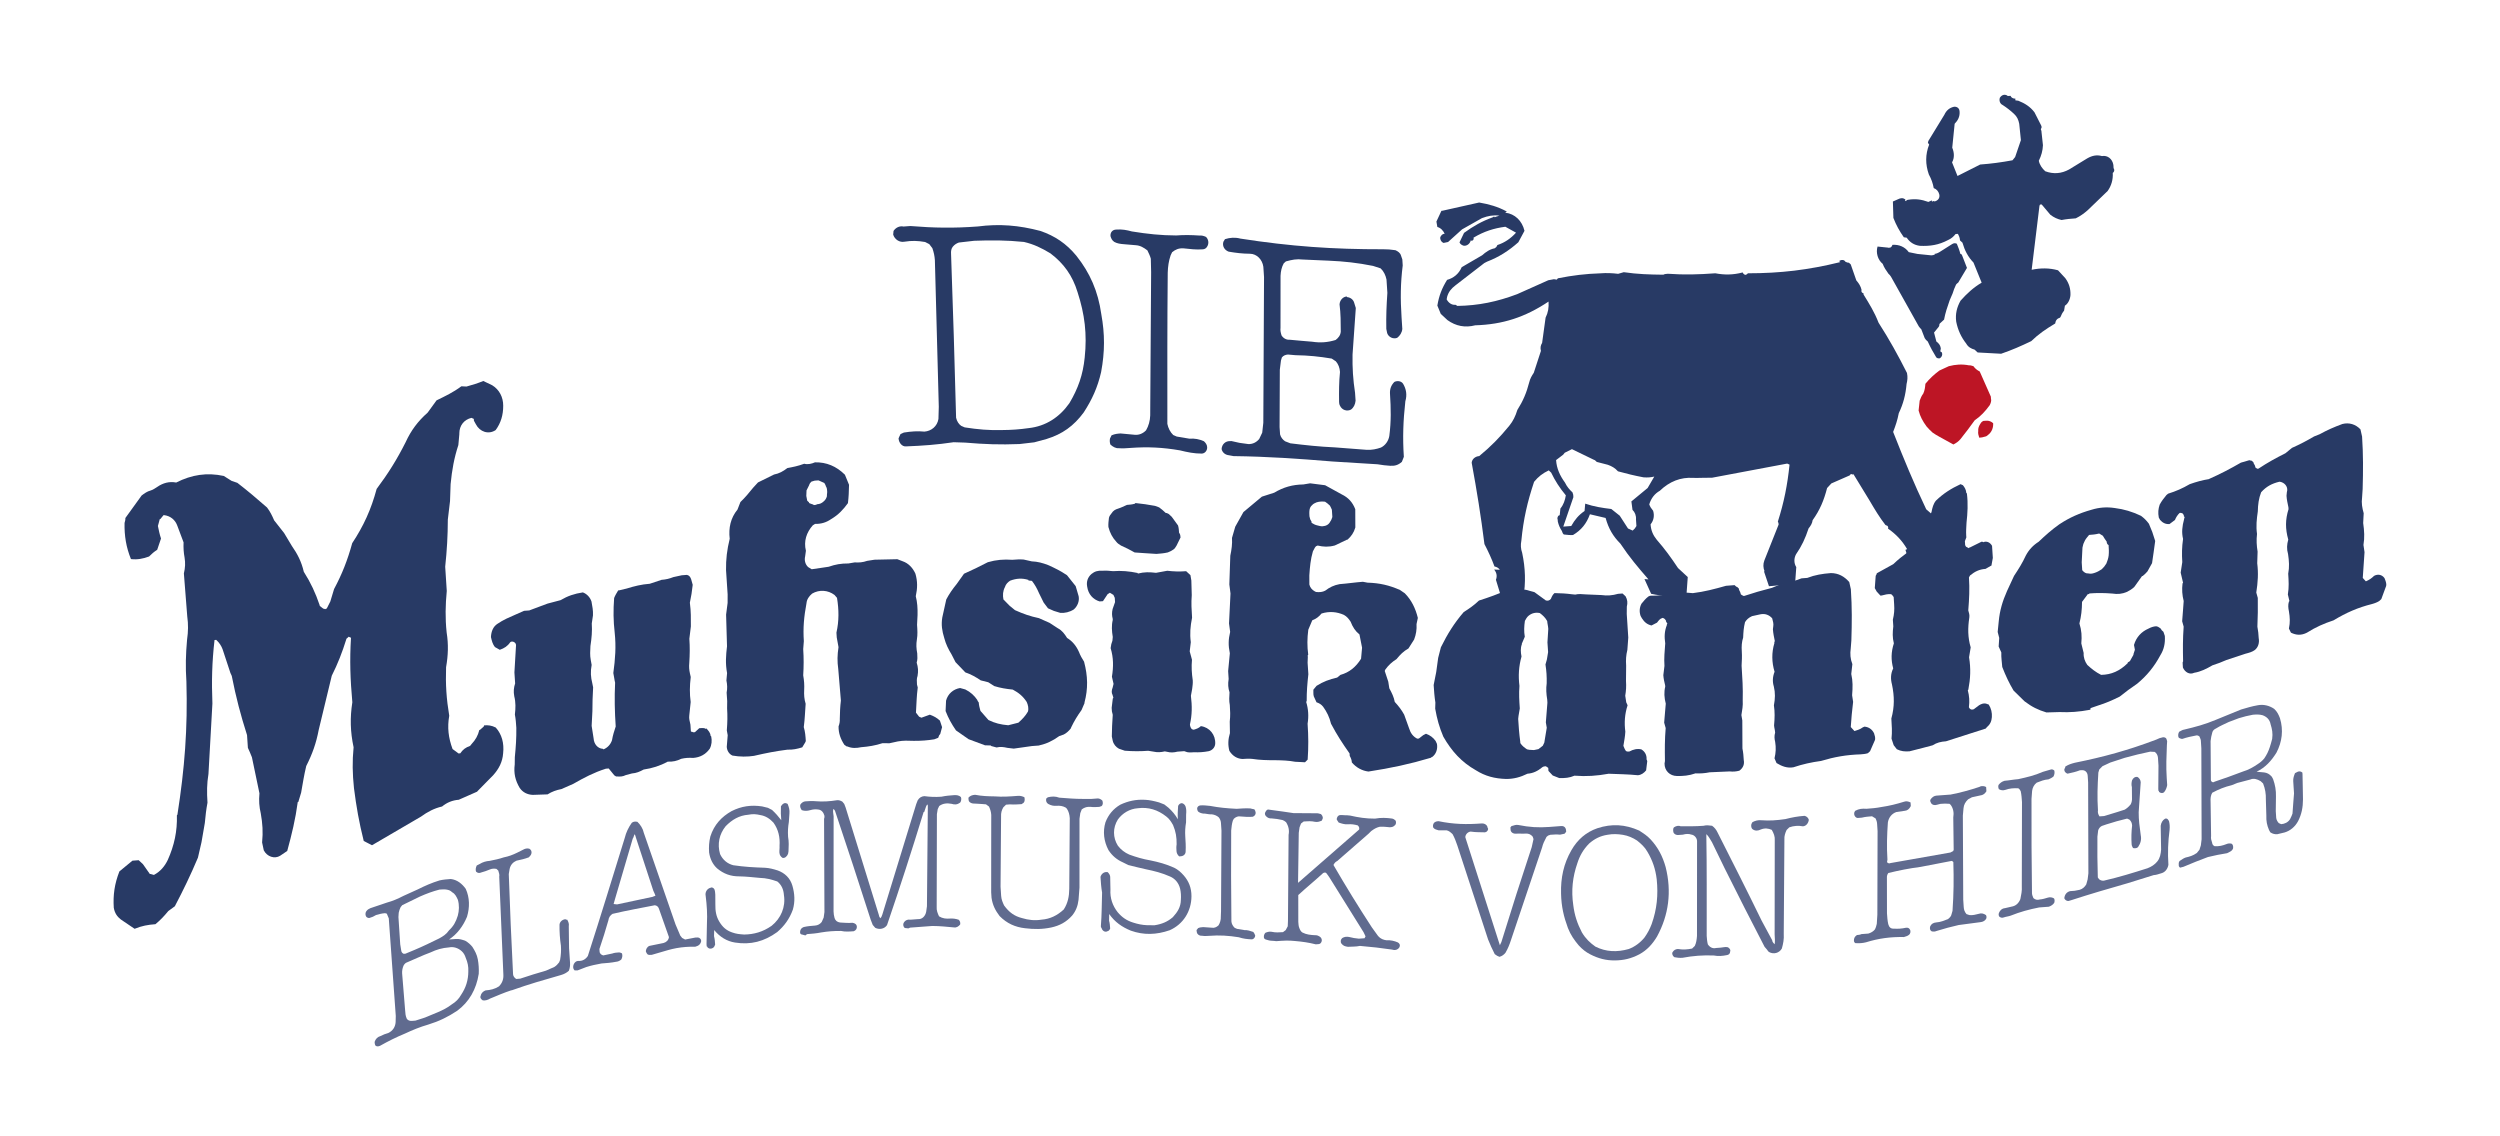
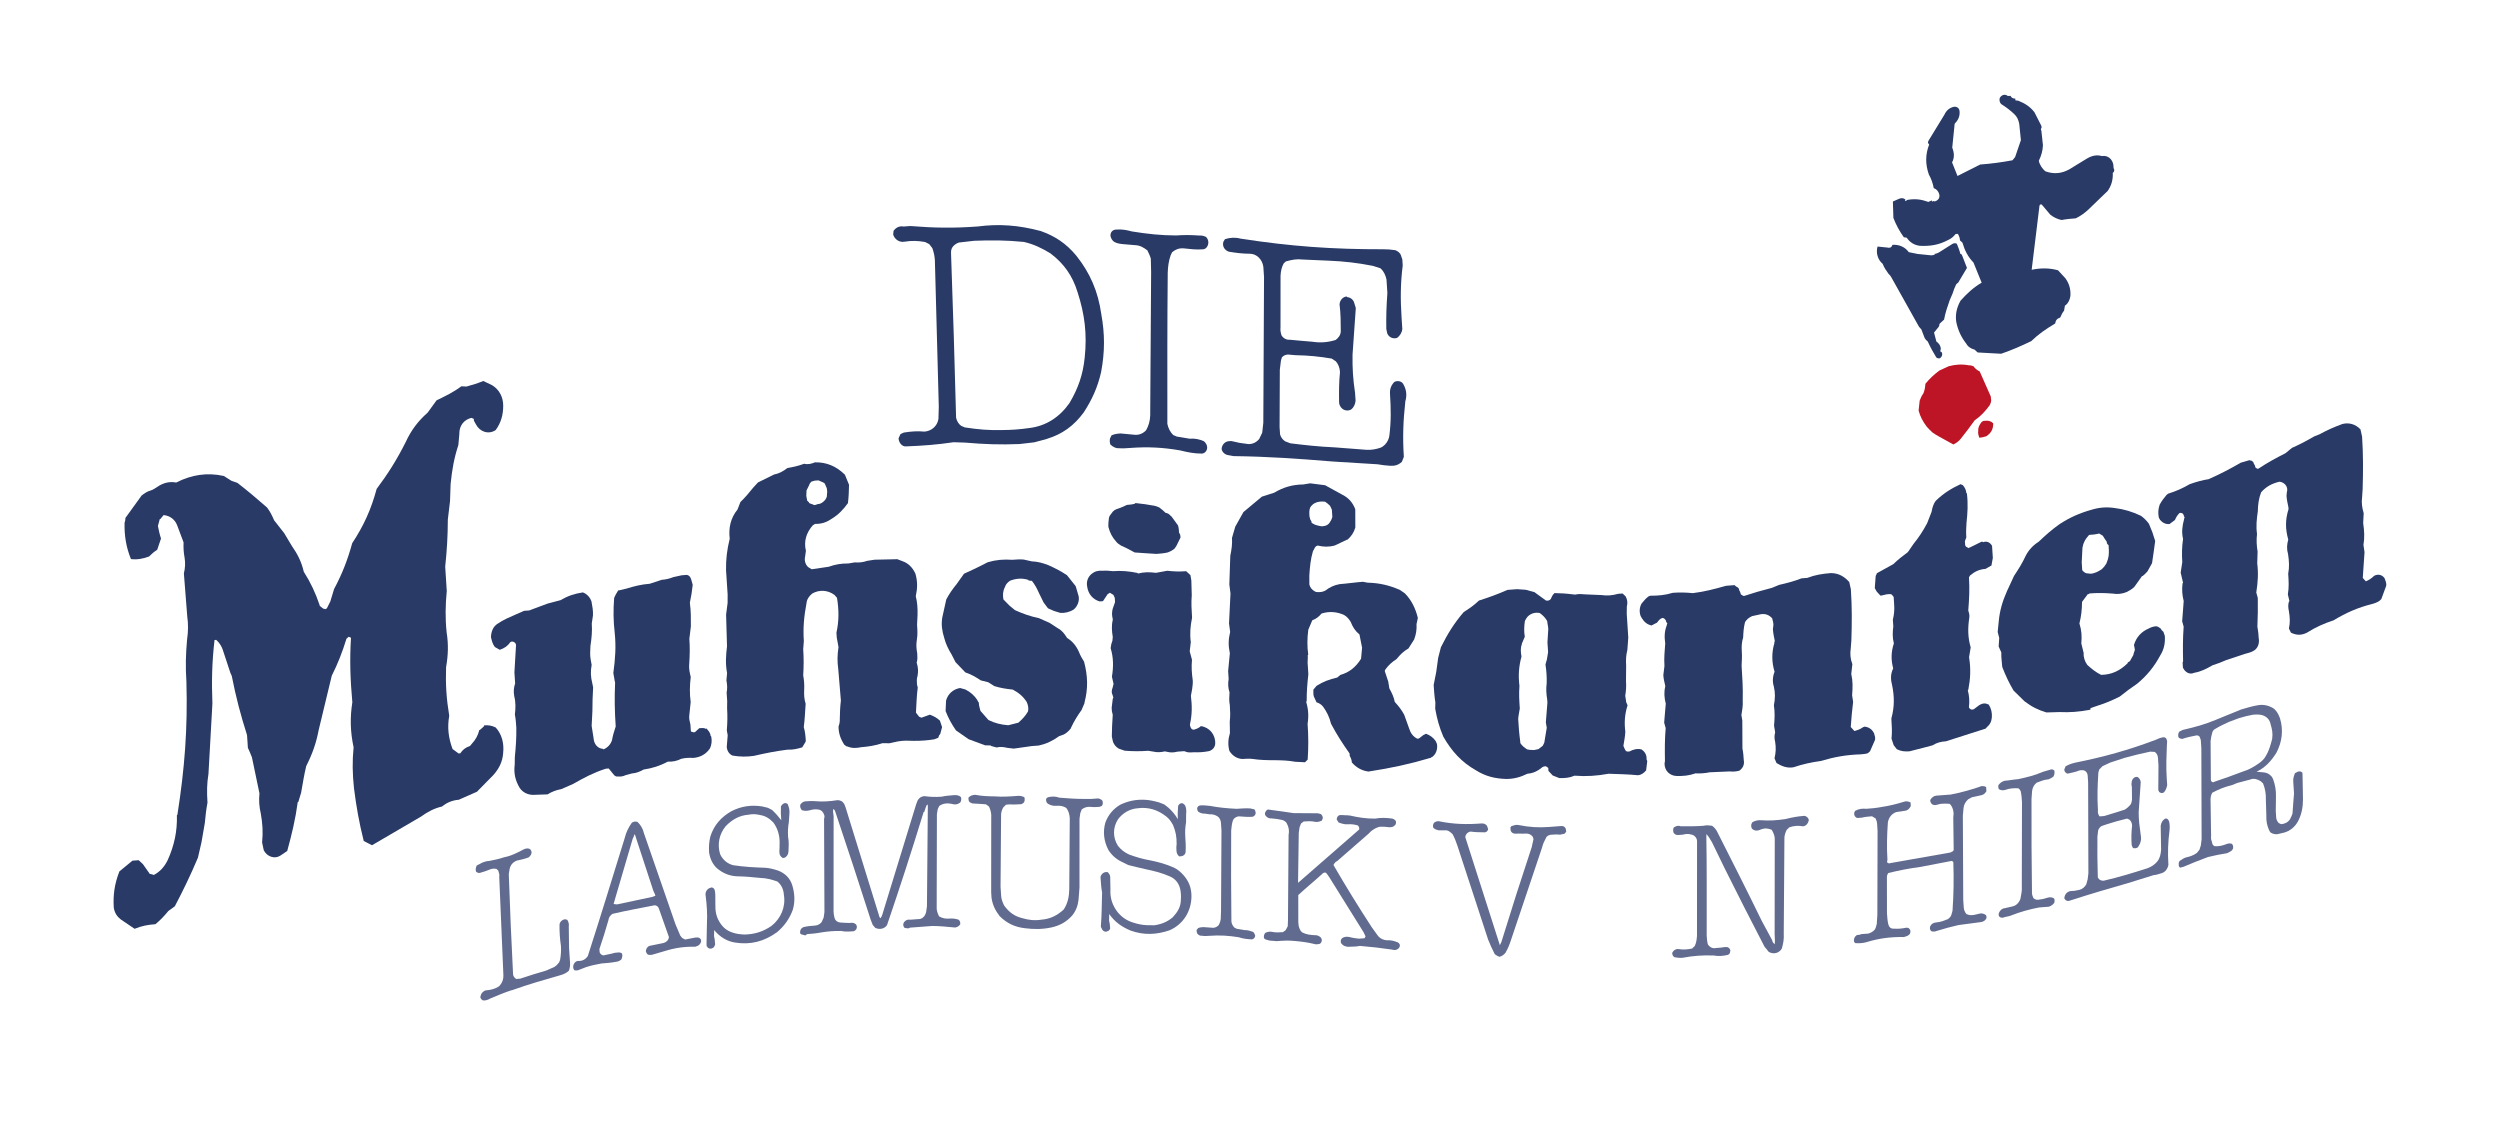
<svg xmlns="http://www.w3.org/2000/svg" width="311.811pt" height="141.732pt" viewBox="0 0 311.811 141.732" version="1.1">
  <g id="surface1">
    <path style=" stroke:none;fill-rule:evenodd;fill:rgb(37.776%,42.062%,55.963%);fill-opacity:1;" d="M 268.613 109.148 L 265.402 110.148 C 262.883 110.871 260.781 111.48 258.34 112.273 L 257.992 112.375 C 257.777 112.391 257.555 112.254 257.469 112.035 C 257.512 111.574 257.773 111.25 258.195 111.145 L 258.762 111.102 L 259.395 110.977 C 259.746 110.875 260.016 110.629 260.207 110.309 L 260.379 109.688 L 260.473 108.922 L 260.441 97.594 L 260.387 96.762 C 260.359 96.309 260.055 96.027 259.629 96.059 C 259.559 96.062 259.488 96.07 259.414 96.074 C 258.93 96.266 258.438 96.375 257.875 96.496 C 257.656 96.434 257.43 96.223 257.48 95.914 C 257.48 95.914 257.477 95.84 257.547 95.836 L 257.602 95.602 C 258.016 95.344 258.363 95.242 258.785 95.133 C 262.371 94.41 265.453 93.57 268.93 92.25 L 269.348 92.066 L 269.766 91.957 C 269.98 91.941 270.129 92.008 270.207 92.152 L 270.297 92.449 L 270.262 92.984 C 270.211 94.359 270.148 95.578 270.242 97.016 L 270.301 97.922 C 270.25 98.23 270.129 98.547 269.93 98.789 C 269.797 98.949 269.516 98.973 269.285 98.762 C 269.281 98.684 269.281 98.684 269.207 98.613 L 269.191 98.387 C 269.191 97.324 269.207 96.484 269.215 95.496 L 269.152 94.512 C 269.133 94.211 268.969 93.918 268.746 93.781 L 268.176 93.75 C 267.051 93.984 266.137 94.207 265.016 94.516 L 263.203 95.109 L 262.234 95.562 L 261.832 95.969 L 261.715 96.359 C 261.613 98.039 261.559 99.414 261.668 101.078 C 261.613 101.309 261.703 101.605 261.859 101.824 C 262.074 101.805 262.215 101.797 262.43 101.781 L 264.105 101.273 L 265.012 100.98 C 265.285 100.809 265.488 100.641 265.754 100.316 C 265.879 100.078 265.934 99.77 265.91 99.469 L 265.898 98.176 C 265.809 97.879 265.859 97.57 265.914 97.34 C 266.035 97.027 266.309 96.852 266.598 96.906 C 266.82 97.043 266.977 97.262 267 97.562 L 266.746 101.305 C 266.738 102.297 266.863 103.121 267.004 104.176 C 267.109 104.699 266.996 105.164 266.672 105.645 C 266.539 105.809 266.258 105.828 266.039 105.77 C 265.957 105.621 265.879 105.477 265.867 105.324 C 265.812 104.492 265.836 103.73 265.926 102.965 C 265.906 102.66 265.82 102.438 265.594 102.227 L 265.301 102.098 C 264.387 102.32 263.617 102.527 262.711 102.824 L 262.152 103.016 C 261.945 103.109 261.746 103.352 261.691 103.582 L 261.598 104.352 C 261.574 106.176 261.598 107.621 261.648 109.441 L 261.805 109.656 C 261.957 109.797 262.172 109.859 262.387 109.844 C 264.352 109.391 265.957 108.891 267.844 108.293 C 268.332 108.105 268.742 107.848 269.07 107.441 C 269.402 107.039 269.508 106.496 269.543 105.961 L 269.492 103.004 C 269.539 102.617 269.73 102.301 270.008 102.129 C 270.145 102.039 270.289 102.105 270.367 102.176 L 270.523 102.395 C 270.617 102.766 270.637 103.07 270.598 103.527 C 270.406 104.984 270.355 106.359 270.453 107.871 C 270.348 108.414 270.016 108.816 269.527 108.93 C 269.176 109.031 268.969 109.125 268.613 109.148 " />
    <path style=" stroke:none;fill-rule:evenodd;fill:rgb(37.776%,42.062%,55.963%);fill-opacity:1;" d="M 251.047 113.043 C 251.469 112.938 251.805 112.609 251.988 112.137 C 252.094 111.598 252.207 111.133 252.168 110.527 L 252.191 100.035 C 252.16 99.582 252.133 99.125 252.031 98.68 C 251.949 98.531 251.871 98.387 251.723 98.32 C 251.152 98.289 250.652 98.324 250.098 98.52 C 249.816 98.617 249.527 98.562 249.305 98.426 C 249.219 98.203 249.211 98.051 249.27 97.895 C 249.469 97.652 249.672 97.484 250.02 97.383 C 250.59 97.34 251.082 97.23 251.719 97.18 C 252.773 96.949 253.758 96.727 254.797 96.266 C 255.145 96.164 255.496 96.062 255.844 95.961 C 255.988 95.949 256.133 96.016 256.211 96.086 C 256.297 96.309 256.246 96.617 256.117 96.852 C 255.914 97.02 255.707 97.113 255.5 97.203 C 254.93 97.246 254.516 97.43 254.027 97.617 C 253.688 97.871 253.5 98.266 253.453 98.648 L 253.379 99.641 C 253.367 103.824 253.383 107.32 253.438 111.422 C 253.453 111.648 253.531 111.797 253.617 112.016 C 253.848 112.227 254.133 112.281 254.414 112.184 C 254.77 112.16 255.047 112.062 255.398 111.961 C 255.676 111.863 255.965 111.918 256.188 112.055 C 256.27 112.199 256.277 112.352 256.223 112.582 C 256.094 112.82 255.82 112.992 255.543 113.09 C 255.117 113.121 254.762 113.148 254.336 113.18 C 253.07 113.426 251.949 113.738 250.77 114.207 C 250.488 114.305 250.207 114.324 249.926 114.422 C 249.719 114.512 249.5 114.453 249.348 114.312 C 249.27 114.164 249.258 114.016 249.32 113.859 C 249.441 113.543 249.711 113.297 250.066 113.27 Z M 251.047 113.043 " />
    <path style=" stroke:none;fill-rule:evenodd;fill:rgb(37.776%,42.062%,55.963%);fill-opacity:1;" d="M 235.344 109.426 L 235.352 113.91 C 235.383 114.363 235.41 114.82 235.512 115.266 C 235.609 115.641 235.836 115.852 236.191 115.824 C 236.762 115.859 237.188 115.828 237.75 115.707 C 237.965 115.691 238.109 115.758 238.191 115.906 C 238.348 116.121 238.297 116.43 238.094 116.598 C 237.891 116.762 237.75 116.773 237.469 116.871 C 235.828 116.84 234.344 117.027 232.738 117.527 C 232.316 117.633 231.891 117.668 231.391 117.629 C 231.312 117.559 231.238 117.488 231.23 117.336 C 231.211 117.035 231.336 116.797 231.609 116.621 C 231.824 116.605 231.965 116.598 232.172 116.504 L 233.023 116.441 C 233.371 116.34 233.648 116.168 233.844 115.926 C 233.973 115.688 234.027 115.453 234.082 115.223 L 234.152 114.078 L 234.18 103.66 L 234.121 102.75 C 234.102 102.449 234.02 102.301 233.934 102.082 L 233.488 101.809 C 233.062 101.84 232.637 101.875 232.219 101.98 C 232.074 101.992 231.934 102 231.723 102.02 C 231.508 102.035 231.281 101.824 231.262 101.52 C 231.25 101.367 231.312 101.211 231.379 101.133 C 231.859 100.867 232.285 100.836 232.785 100.875 C 233.426 100.828 233.992 100.785 234.625 100.66 C 235.684 100.504 236.527 100.289 237.504 99.988 C 237.781 99.895 238 99.953 238.293 100.082 C 238.305 100.234 238.316 100.387 238.324 100.535 C 238.137 100.93 237.863 101.105 237.578 101.125 L 236.52 101.281 C 235.961 101.473 235.566 101.957 235.465 102.574 C 235.355 104.18 235.305 105.551 235.41 107.215 L 235.359 107.523 C 235.441 107.672 235.66 107.73 235.797 107.645 L 243.266 106.328 L 243.609 106.148 L 243.672 105.992 L 243.621 101.969 C 243.723 101.352 243.617 100.828 243.305 100.395 L 243.152 100.254 C 242.723 100.211 242.438 100.23 242.012 100.262 L 241.594 100.371 C 241.312 100.465 241.023 100.41 240.867 100.195 C 240.789 100.051 240.707 99.902 240.766 99.746 C 240.961 99.43 241.234 99.254 241.52 99.234 C 242.156 99.188 242.652 99.148 243.293 99.102 C 244.559 98.855 245.68 98.543 246.863 98.152 L 247.07 98.059 C 247.285 98.043 247.496 98.027 247.719 98.164 C 247.73 98.316 247.738 98.465 247.754 98.691 C 247.562 99.012 247.289 99.184 247.004 99.207 L 245.949 99.438 L 245.469 99.699 C 245.133 100.027 244.941 100.348 244.898 100.809 L 244.816 101.727 L 244.863 112.215 L 244.922 113.121 C 244.949 113.5 245.035 113.723 245.266 114.008 L 245.633 114.133 C 246.062 114.176 246.41 114.074 246.832 113.969 C 247.109 113.871 247.398 113.926 247.699 114.133 C 247.777 114.277 247.789 114.43 247.727 114.586 C 247.602 114.82 247.328 114.996 246.973 115.02 L 244.289 115.375 C 243.305 115.598 242.531 115.809 241.555 116.109 C 241.348 116.199 241.133 116.219 240.918 116.156 C 240.695 116.023 240.68 115.793 240.734 115.562 C 240.855 115.25 241.133 115.078 241.484 115.051 C 242.055 115.008 242.469 114.824 242.957 114.637 C 243.16 114.469 243.363 114.301 243.414 113.996 L 243.527 113.605 C 243.676 111.465 243.695 109.641 243.629 107.516 C 243.555 107.445 243.477 107.375 243.406 107.379 L 239.535 108.125 C 238.121 108.309 236.926 108.547 235.523 108.883 C 235.391 109.043 235.332 109.273 235.344 109.426 " />
    <path style=" stroke:none;fill-rule:evenodd;fill:rgb(37.776%,42.062%,55.963%);fill-opacity:1;" d="M 221.34 116.551 L 221.355 104.844 C 221.395 104.309 221.227 103.941 220.984 103.504 C 220.543 103.309 220.113 103.262 219.625 103.453 C 219.281 103.629 218.926 103.656 218.629 103.449 C 218.406 103.316 218.387 103.012 218.441 102.781 L 218.57 102.543 C 218.914 102.363 219.262 102.262 219.695 102.305 C 220.695 102.383 221.617 102.316 222.68 102.16 C 223.52 101.945 224.223 101.816 225.074 101.754 C 225.293 101.812 225.516 101.949 225.605 102.246 C 225.559 102.629 225.301 103.027 224.875 103.062 C 224.297 102.953 223.73 102.992 223.172 103.188 L 222.836 103.516 C 222.648 103.91 222.531 104.301 222.559 104.68 L 222.477 116.469 C 222.52 117.148 222.414 117.688 222.238 118.309 C 221.918 118.867 221.219 119.07 220.629 118.734 C 220.551 118.664 220.477 118.594 220.395 118.449 L 220.086 118.09 C 218.293 114.652 216.816 111.719 215.094 108.277 L 213.527 105.047 C 213.293 104.684 213.125 104.316 212.82 104.035 C 212.895 108.441 212.859 112.242 212.867 116.727 C 212.895 117.105 212.914 117.41 213.008 117.781 C 213.246 118.145 213.617 118.344 214.039 118.238 L 214.605 118.195 C 214.891 118.176 215.168 118.078 215.457 118.133 C 215.676 118.191 215.906 118.477 215.781 118.715 C 215.793 118.941 215.594 119.109 215.379 119.125 C 214.816 119.242 214.32 119.281 213.742 119.172 C 212.383 119.121 211.18 119.211 209.84 119.461 C 209.484 119.488 209.129 119.441 208.84 119.387 C 208.613 119.25 208.523 118.953 208.586 118.797 C 208.777 118.477 208.988 118.387 209.27 118.363 C 209.918 118.469 210.414 118.434 211.047 118.309 L 211.383 117.98 C 211.57 117.586 211.617 117.203 211.656 116.742 L 211.664 104.883 C 211.641 104.504 211.332 104.148 210.973 104.098 C 210.605 103.973 210.254 104 209.902 104.102 L 209.336 104.145 C 209.125 104.16 208.906 104.102 208.746 103.883 C 208.664 103.66 208.645 103.359 208.773 103.195 C 209.047 103.023 209.328 102.93 209.621 103.059 C 210.617 103.059 211.477 103.07 212.469 102.996 C 212.816 102.895 213.176 102.945 213.535 102.992 C 213.836 103.199 214.066 103.488 214.234 103.855 C 216.199 107.738 217.836 110.961 219.73 114.848 L 221.031 117.262 C 221.047 117.488 221.195 117.629 221.348 117.77 C 221.395 117.387 221.371 117.008 221.34 116.551 " />
-     <path style=" stroke:none;fill-rule:evenodd;fill:rgb(37.776%,42.062%,55.963%);fill-opacity:1;" d="M 194.703 111.469 C 194.645 109.496 195.027 107.719 195.988 106.051 C 196.754 104.703 197.836 103.785 199.23 103.301 C 201.043 102.707 202.691 102.816 204.453 103.594 C 204.973 103.938 205.418 104.207 205.879 104.703 C 206.801 105.703 207.371 106.801 207.746 108.141 C 208.516 111.199 208.137 114.117 206.672 116.809 C 206.094 117.766 205.43 118.5 204.465 119.027 C 203.434 119.562 202.52 119.781 201.379 119.789 C 200.312 119.793 199.367 119.559 198.336 119.027 C 197.82 118.762 197.371 118.418 196.91 117.918 C 196.367 117.273 195.898 116.625 195.555 115.738 C 195.035 114.332 194.738 113.062 194.703 111.469 Z M 196.223 112.875 C 196.379 114.156 196.73 115.195 197.301 116.293 C 197.781 117.094 198.312 117.586 198.984 118.066 C 200.312 118.73 201.672 118.781 203.141 118.367 C 203.906 118.082 204.586 117.574 205.113 116.926 C 205.504 116.367 205.758 115.891 206 115.262 C 206.664 113.391 206.832 111.629 206.633 109.668 C 206.477 108.387 206.125 107.348 205.484 106.254 C 205.16 105.672 204.703 105.25 204.176 104.832 C 203.656 104.492 203.066 104.23 202.422 104.125 C 201.773 104.023 201.199 103.988 200.496 104.117 C 199.578 104.262 198.887 104.617 198.215 105.199 C 197.477 105.941 197.031 106.734 196.734 107.668 C 196.137 109.387 195.961 111.07 196.223 112.875 " />
    <path style=" stroke:none;fill-rule:evenodd;fill:rgb(37.776%,42.062%,55.963%);fill-opacity:1;" d="M 183.434 103.719 C 183.148 103.738 182.809 103.992 182.762 104.375 C 182.77 104.453 182.77 104.453 182.77 104.453 L 187.07 117.891 L 187.258 117.5 C 188.551 113.297 189.676 109.789 191.043 105.66 L 191.266 104.656 L 191.172 104.359 C 190.941 104.07 190.645 103.941 190.293 103.969 C 189.867 104 189.508 103.949 189.082 103.98 C 188.727 104.008 188.426 103.801 188.406 103.5 C 188.402 103.426 188.398 103.348 188.387 103.195 L 188.52 103.035 C 188.871 102.934 189.078 102.84 189.367 102.895 C 190.738 103.172 191.883 103.242 193.23 103.141 C 193.727 103.102 194.223 103.066 194.723 103.027 C 195.074 103.004 195.305 103.215 195.328 103.59 L 195.34 103.742 L 195.141 103.984 L 194.578 104.102 C 194.148 104.059 193.793 104.086 193.367 104.117 L 193.09 104.215 L 192.887 104.383 C 192.633 104.855 192.441 105.25 192.332 105.715 L 188.453 117.258 C 188.277 117.801 188.094 118.273 187.773 118.828 C 187.574 119.07 187.371 119.238 187.023 119.34 L 186.73 119.211 L 186.43 119.004 C 186.102 118.344 185.855 117.832 185.598 117.168 L 181.762 105.441 C 181.586 104.922 181.414 104.477 181.172 104.039 C 180.945 103.828 180.719 103.617 180.43 103.562 L 179.43 103.562 C 179.211 103.5 178.926 103.445 178.766 103.23 C 178.68 103.008 178.738 102.777 178.871 102.613 C 179.074 102.449 179.215 102.438 179.426 102.422 C 181.305 102.812 182.945 102.844 184.793 102.703 C 185.145 102.68 185.516 102.879 185.543 103.258 C 185.617 103.328 185.621 103.402 185.562 103.559 L 185.43 103.723 L 185.223 103.812 C 184.578 103.785 184.082 103.82 183.434 103.719 " />
    <path style=" stroke:none;fill-rule:evenodd;fill:rgb(15.929%,22.929%,39.458%);fill-opacity:1;" d="M 171.805 57.906 L 166.223 57.562 C 161.852 57.203 158.195 56.945 153.848 56.887 L 153.27 56.781 C 152.836 56.734 152.465 56.461 152.363 56.012 C 152.395 55.402 152.867 54.984 153.438 55.02 C 153.508 55.012 153.508 55.012 153.578 55.008 L 154.594 55.234 L 155.672 55.383 C 156.242 55.418 156.727 55.152 157.055 54.75 L 157.43 53.961 L 157.566 52.734 L 157.656 34.559 L 157.57 33.27 C 157.441 32.367 156.754 31.66 155.898 31.648 C 154.969 31.641 154.18 31.547 153.242 31.387 C 152.73 31.199 152.414 30.691 152.59 30.145 L 152.785 29.828 C 153.414 29.629 154.051 29.582 154.703 29.758 C 160.969 30.734 166.27 31.102 172.539 31.09 L 173.254 31.113 L 174.047 31.207 C 174.34 31.336 174.637 31.543 174.727 31.84 L 174.906 32.359 L 174.953 33.113 C 174.672 35.34 174.66 37.316 174.809 39.586 L 174.902 41.023 C 174.863 41.484 174.602 41.883 174.262 42.137 C 173.777 42.324 173.188 42.066 173.012 41.547 L 172.906 41.023 C 172.875 39.426 172.93 38.129 173.039 36.527 L 172.93 34.863 C 172.824 34.336 172.578 33.824 172.199 33.473 L 171.25 33.164 C 169.301 32.777 167.648 32.594 165.719 32.512 L 162.504 32.371 C 161.711 32.277 161.148 32.395 160.379 32.605 L 160.109 32.852 C 159.855 33.328 159.746 33.793 159.715 34.402 L 159.711 40.867 C 159.664 41.25 159.754 41.547 159.844 41.844 C 160.082 42.207 160.453 42.406 160.879 42.375 C 161.809 42.457 162.672 42.547 163.672 42.621 C 164.684 42.777 165.605 42.707 166.582 42.406 C 166.922 42.152 167.188 41.828 167.227 41.367 C 167.219 40.152 167.227 39.164 167.074 37.961 C 167.109 37.426 167.512 37.016 167.938 36.984 C 168.008 36.977 168.012 37.055 168.012 37.055 C 168.445 37.098 168.816 37.375 168.918 37.82 L 169.102 38.418 L 168.695 44.227 C 168.664 45.898 168.758 47.336 169.008 48.992 L 169.074 49.973 C 169.031 50.434 168.844 50.828 168.504 51.082 C 168.023 51.344 167.371 51.164 167.117 50.578 C 167.035 50.43 167.027 50.281 167.016 50.129 C 167 48.762 167 47.695 167.129 46.395 C 167.094 45.863 166.922 45.422 166.613 45.066 L 166.094 44.723 C 164.508 44.461 163.215 44.328 161.574 44.301 L 160.641 44.219 C 160.359 44.238 160.078 44.336 159.883 44.578 L 159.766 44.969 L 159.625 46.117 L 159.594 53.266 L 159.656 54.176 C 159.75 54.547 159.984 54.836 160.281 55.039 L 160.941 55.293 C 162.879 55.531 164.531 55.711 166.461 55.797 L 170.473 56.105 C 171.117 56.133 171.68 56.016 172.238 55.82 C 172.789 55.551 173.18 54.988 173.281 54.375 C 173.52 52.531 173.484 50.938 173.367 49.121 C 173.328 48.516 173.512 48.047 173.91 47.637 C 174.254 47.461 174.758 47.5 174.996 47.859 C 175.395 48.516 175.516 49.266 175.281 50.043 C 175.012 52.496 174.934 54.555 175.094 56.977 L 174.848 57.602 C 174.379 58.02 173.957 58.125 173.383 58.094 C 172.883 58.055 172.383 58.016 171.805 57.906 " />
    <path style=" stroke:none;fill-rule:evenodd;fill:rgb(15.929%,22.929%,39.458%);fill-opacity:1;" d="M 141.555 54.23 C 142.055 54.27 142.543 54.082 142.941 53.672 C 143.262 53.117 143.438 52.496 143.461 51.809 L 143.465 50.742 L 143.574 33.934 L 143.535 32.266 C 143.438 31.891 143.277 31.598 143.109 31.23 C 142.66 30.887 142.215 30.613 141.641 30.582 C 141.141 30.543 140.711 30.5 140.207 30.461 C 139.707 30.422 139.348 30.371 138.977 30.172 C 138.68 29.965 138.594 29.742 138.504 29.445 C 138.473 28.992 138.738 28.668 139.164 28.637 C 139.164 28.637 139.164 28.637 139.234 28.633 C 139.941 28.578 140.52 28.688 141.176 28.867 C 143.117 29.18 144.77 29.359 146.695 29.367 C 147.688 29.293 148.543 29.305 149.617 29.379 C 149.902 29.355 150.121 29.418 150.414 29.547 C 150.719 29.828 150.824 30.352 150.562 30.754 C 150.438 30.988 150.23 31.082 150.016 31.098 C 149.164 31.16 148.445 31.062 147.586 30.973 C 147.012 30.941 146.598 31.125 146.191 31.457 L 146.004 31.852 C 145.766 32.555 145.668 33.246 145.645 34.008 C 145.582 40.629 145.594 46.254 145.598 52.867 C 145.703 53.391 145.953 53.902 146.332 54.258 L 146.77 54.449 L 148.355 54.715 C 148.996 54.664 149.574 54.773 150.16 55.035 C 150.387 55.246 150.543 55.461 150.562 55.766 C 150.59 56.145 150.328 56.543 149.906 56.574 C 148.906 56.574 148.109 56.402 147.168 56.172 C 145.008 55.801 143.148 55.711 141.02 55.867 C 140.453 55.91 140.027 55.941 139.523 55.902 C 139.168 55.93 138.801 55.73 138.496 55.449 C 138.41 55.227 138.391 54.926 138.445 54.691 L 138.637 54.297 C 139.051 54.113 139.406 54.086 139.762 54.062 Z M 141.555 54.23 " />
    <path style=" stroke:none;fill-rule:evenodd;fill:rgb(15.929%,22.929%,39.458%);fill-opacity:1;" d="M 115.297 53.832 C 116.148 53.77 116.895 53.184 117.047 52.258 L 117.09 50.734 L 116.602 32.449 C 116.566 31.918 116.469 31.473 116.289 30.953 L 115.902 30.449 L 115.383 30.184 C 114.449 30.023 113.734 30 112.816 30.145 C 112.184 30.27 111.586 29.859 111.402 29.262 L 111.445 28.805 C 111.703 28.406 112.188 28.141 112.691 28.254 L 113.543 28.191 C 116.48 28.43 118.98 28.469 121.957 28.246 C 124.645 27.895 127.082 28.094 129.766 28.805 C 131.586 29.43 133.004 30.391 134.246 31.895 C 135.953 34.047 136.957 36.328 137.359 39.188 C 137.809 41.664 137.809 43.867 137.336 46.41 C 136.891 48.344 136.203 49.84 135.168 51.438 C 133.926 53.129 132.496 54.148 130.539 54.75 L 129 55.168 L 127.16 55.383 C 124.742 55.484 122.742 55.406 120.375 55.203 L 118.945 55.156 C 116.828 55.469 115.125 55.594 112.992 55.676 C 112.496 55.715 112.105 55.211 112.074 54.684 C 112.066 54.605 112.137 54.602 112.133 54.527 L 112.32 54.133 L 112.738 53.949 C 113.656 53.805 114.434 53.746 115.297 53.832 Z M 118.621 31.691 C 118.879 38.895 119.062 44.961 119.25 52.172 L 119.246 52.094 C 119.344 52.543 119.582 52.906 119.883 53.113 L 120.32 53.305 C 121.98 53.562 123.34 53.688 125.047 53.637 C 126.188 53.629 127.184 53.555 128.312 53.395 C 130.434 53.16 132.145 52.043 133.383 50.281 C 134.473 48.449 135.074 46.734 135.289 44.59 C 135.598 41.676 135.293 39.191 134.398 36.441 C 133.766 34.363 132.668 32.848 131.016 31.602 C 129.902 30.926 128.945 30.465 127.715 30.176 C 125.562 29.957 123.637 29.949 121.504 30.031 L 119.594 30.25 C 119.316 30.344 119.043 30.52 118.844 30.762 C 118.645 31.004 118.594 31.312 118.621 31.691 " />
    <path style=" stroke:none;fill-rule:evenodd;fill:rgb(15.929%,22.929%,39.458%);fill-opacity:1;" d="M 269.254 64.551 C 269.141 63.949 269.184 63.492 269.363 62.945 C 269.617 62.473 269.879 62.148 270.211 61.742 L 270.414 61.574 C 271.391 61.273 272.223 60.906 273.113 60.387 C 273.953 60.094 274.652 59.891 275.566 59.746 L 275.496 59.75 C 276.953 59.109 278.121 58.492 279.496 57.703 L 280.547 57.398 L 280.766 57.457 L 280.836 57.453 L 281.062 57.664 C 281.074 57.816 281.148 57.887 281.23 58.031 L 281.32 58.328 L 281.543 58.465 L 281.684 58.453 C 282.844 57.684 283.809 57.156 285.051 56.531 L 285.863 55.863 C 286.902 55.402 287.727 54.961 288.621 54.438 L 289.316 54.16 C 290.277 53.633 291.109 53.266 292.152 52.883 C 292.996 52.668 293.797 52.914 294.406 53.551 L 294.609 54.449 C 294.758 56.719 294.746 58.695 294.68 60.98 L 294.609 62.051 C 294.512 62.742 294.621 63.344 294.809 64.012 L 294.746 65.234 C 294.883 66.211 294.938 67.043 294.781 67.969 L 294.914 68.871 C 294.844 70.016 294.762 70.934 294.695 72.082 L 295.082 72.508 C 295.496 72.324 295.77 72.152 296.105 71.824 C 296.586 71.559 297.094 71.672 297.406 72.105 C 297.41 72.184 297.488 72.254 297.492 72.328 C 297.578 72.551 297.668 72.848 297.613 73.078 L 297.008 74.723 L 296.738 74.969 C 296.465 75.141 296.188 75.238 295.836 75.34 C 294.082 75.777 292.629 76.418 291.051 77.371 C 289.863 77.762 288.824 78.219 287.73 78.91 C 287.039 79.266 286.398 79.238 285.734 78.906 L 285.484 78.395 C 285.648 77.621 285.609 77.016 285.488 76.266 C 285.391 75.816 285.363 75.438 285.48 75.047 L 285.547 74.969 C 285.457 74.668 285.441 74.441 285.352 74.145 C 285.504 73.223 285.453 72.465 285.395 71.559 C 285.555 70.711 285.504 69.953 285.379 69.125 C 285.191 68.457 285.227 67.922 285.402 67.301 C 285.027 65.957 285.023 64.82 285.438 63.496 L 285.43 63.422 L 285.422 63.27 C 285.316 62.746 285.219 62.371 285.184 61.844 L 285.227 61.383 C 285.406 60.836 285.086 60.328 284.574 60.141 C 284.504 60.145 284.43 60.074 284.285 60.086 C 283.375 60.305 282.684 60.66 282.02 61.395 C 281.715 62.176 281.621 62.945 281.605 63.781 C 281.457 64.781 281.371 65.625 281.504 66.602 C 281.414 67.367 281.457 68.051 281.578 68.801 L 281.531 70.25 C 281.688 71.531 281.613 72.598 281.414 73.906 L 281.602 74.578 C 281.613 75.867 281.613 76.934 281.551 78.156 C 281.656 78.68 281.68 79.059 281.715 79.586 C 281.824 80.188 281.648 80.73 281.242 81.066 C 280.902 81.32 280.48 81.426 280.062 81.535 L 277.688 82.32 C 277.066 82.594 276.578 82.781 275.949 82.98 C 275.195 83.418 274.508 83.773 273.66 83.914 C 273.105 84.184 272.516 83.848 272.262 83.258 C 272.254 83.105 272.242 82.953 272.234 82.805 C 272.223 82.652 272.219 82.574 272.285 82.496 C 272.254 80.977 272.242 79.684 272.355 78.156 L 272.168 77.484 C 272.254 76.645 272.277 75.883 272.359 74.961 C 272.168 74.219 272.125 73.535 272.215 72.77 L 272.281 72.688 C 272.18 72.238 272.086 71.867 271.984 71.418 L 272.184 70.109 C 272.121 69.125 272.133 68.215 272.281 67.215 C 272.082 66.395 272.176 65.625 272.406 64.773 L 272.398 64.695 L 272.465 64.617 L 272.457 64.465 L 272.379 64.395 L 272.371 64.242 L 272.215 64.027 L 271.996 63.965 L 271.852 63.977 C 271.586 64.227 271.391 64.543 271.27 64.855 L 270.59 65.363 C 270.094 65.402 269.723 65.199 269.414 64.844 Z M 269.254 64.551 " />
    <path style=" stroke:none;fill-rule:evenodd;fill:rgb(15.929%,22.929%,39.458%);fill-opacity:1;" d="M 249.352 79.566 L 249.16 78.82 L 249.289 77.52 C 249.414 76.141 249.766 74.977 250.324 73.719 L 251.199 71.828 C 251.781 70.949 252.234 70.23 252.672 69.285 C 253.051 68.57 253.586 68 254.27 67.57 C 255.141 66.742 255.883 66.082 256.836 65.402 C 258.133 64.543 259.379 63.996 260.852 63.582 C 261.828 63.281 262.75 63.211 263.758 63.363 C 264.906 63.508 265.926 63.809 267.031 64.336 C 267.406 64.613 267.707 64.895 268.023 65.328 L 268.445 66.359 L 268.805 67.473 C 268.656 68.473 268.566 69.316 268.414 70.238 L 267.84 71.27 C 267.641 71.512 267.441 71.68 267.238 71.848 L 267.164 71.852 L 266.188 73.219 C 265.918 73.465 265.645 73.641 265.301 73.816 C 264.676 74.09 264.109 74.133 263.461 74.031 C 262.457 73.953 261.602 73.941 260.609 74.016 L 260.543 74.094 L 260.398 74.105 L 259.68 75.07 C 259.672 76.062 259.582 76.828 259.355 77.758 C 259.629 78.648 259.672 79.332 259.59 80.25 L 259.883 81.441 C 259.848 81.977 260.023 82.496 260.336 82.93 C 260.867 83.422 261.395 83.84 262.059 84.172 C 263.34 84.152 264.379 83.691 265.383 82.707 L 265.379 82.629 L 265.652 82.457 L 266.098 81.664 L 266.094 81.59 L 266.273 81.043 L 266.16 80.441 C 266.453 79.434 267.121 78.773 267.953 78.41 C 268.297 78.23 268.578 78.133 268.93 78.109 L 269.148 78.168 C 269.371 78.301 269.52 78.367 269.605 78.59 L 269.832 78.801 L 270.008 79.32 C 270.066 80.227 269.902 81 269.453 81.719 C 268.691 83.145 267.766 84.277 266.551 85.281 L 265.461 86.047 L 264.375 86.887 C 263.477 87.332 262.645 87.699 261.668 88 L 260.832 88.289 L 260.695 88.379 L 260.77 88.445 L 260.633 88.535 C 259.293 88.785 258.16 88.871 256.871 88.812 L 255.238 88.859 C 254.219 88.555 253.41 88.16 252.508 87.469 L 251.137 86.125 C 250.578 85.18 250.16 84.297 249.73 83.188 C 249.691 82.582 249.586 82.059 249.613 81.375 L 249.281 80.637 Z M 261.223 71.461 C 261.574 71.355 261.848 71.184 262.121 71.012 C 262.391 70.766 262.523 70.602 262.715 70.285 C 262.836 69.973 262.961 69.656 263.004 69.273 C 263.047 68.816 263.023 68.438 262.992 67.984 C 262.844 67.918 262.766 67.773 262.75 67.543 C 262.594 67.328 262.438 67.113 262.273 66.82 L 261.828 66.547 L 261.758 66.555 C 261.336 66.66 260.98 66.688 260.559 66.719 L 260.293 67.043 C 260.094 67.285 259.969 67.523 259.848 67.836 C 259.785 67.992 259.793 68.145 259.734 68.301 L 259.641 70.133 L 259.703 71.117 C 259.938 71.402 260.16 71.539 260.445 71.52 C 260.73 71.574 260.945 71.559 261.223 71.461 " />
    <path style=" stroke:none;fill-rule:evenodd;fill:rgb(15.929%,22.929%,39.458%);fill-opacity:1;" d="M 235.898 89.617 C 236.301 88.145 236.285 86.852 235.973 85.355 C 235.789 84.684 235.812 84 236.129 83.367 C 235.848 82.324 235.855 81.336 236.211 80.242 C 236.02 79.496 236.051 78.887 236.141 78.121 L 236.086 77.289 C 236.254 76.59 236.293 76.055 236.246 75.375 C 236.227 75.07 236.207 74.77 236.188 74.469 C 236.105 74.32 236.031 74.25 235.879 74.109 C 235.449 74.066 235.098 74.168 234.68 74.277 L 234.605 74.281 L 234.535 74.285 L 234.074 73.789 L 233.832 73.352 C 233.871 72.816 233.91 72.355 233.945 71.82 L 234.074 71.582 L 234.07 71.508 L 236.133 70.367 C 236.734 69.789 237.277 69.367 237.957 68.863 L 238.676 67.82 C 239.336 67.012 239.852 66.211 240.359 65.262 L 240.91 63.852 C 241.016 63.312 241.129 62.848 241.457 62.441 C 242.398 61.535 243.355 60.934 244.531 60.387 L 244.824 60.52 C 245.059 60.805 245.219 61.098 245.246 61.477 L 245.32 61.547 C 245.477 62.828 245.406 63.973 245.273 65.199 C 245.242 65.809 245.203 66.27 245.234 66.797 L 245.25 67.023 L 245.07 67.496 L 245.074 67.57 L 245.09 67.797 L 245.102 68.023 L 245.18 68.094 L 245.184 68.172 L 245.555 68.371 L 245.621 68.289 L 245.691 68.285 L 247.141 67.566 C 247.211 67.562 247.281 67.559 247.359 67.629 C 247.773 67.445 248.215 67.641 248.457 68.078 L 248.555 69.59 L 248.398 70.441 L 248.402 70.516 L 247.648 70.953 C 246.867 71.012 246.316 71.277 245.707 71.781 L 245.578 72.02 C 245.672 73.457 245.609 74.676 245.492 76.129 C 245.582 76.426 245.672 76.727 245.621 77.031 C 245.422 78.34 245.426 79.48 245.793 80.746 L 245.59 81.977 C 245.824 83.402 245.762 84.625 245.5 86.012 L 245.434 86.094 C 245.625 86.84 245.664 87.445 245.57 88.211 C 245.656 88.434 245.879 88.57 246.086 88.477 C 246.086 88.477 246.086 88.477 246.16 88.473 L 246.836 87.965 C 247.113 87.793 247.391 87.695 247.68 87.75 L 248.043 87.875 C 248.363 88.383 248.469 88.91 248.434 89.441 C 248.395 89.977 248.207 90.371 247.801 90.707 L 247.734 90.789 L 247.672 90.867 L 242.715 92.457 C 242.074 92.504 241.582 92.617 241.035 92.961 L 239.844 93.277 L 238.16 93.707 C 237.594 93.75 237.094 93.711 236.578 93.445 L 236.188 92.941 L 235.918 92.125 C 236.008 91.281 235.957 90.527 235.898 89.617 " />
    <path style=" stroke:none;fill-rule:evenodd;fill:rgb(15.929%,22.929%,39.458%);fill-opacity:1;" d="M 204.621 76.82 C 204.445 76.301 204.48 75.77 204.734 75.293 C 205 74.969 205.262 74.645 205.602 74.391 L 205.812 74.301 C 206.809 74.301 207.66 74.238 208.637 73.938 C 209.488 73.875 210.273 73.891 211.137 73.98 C 212.621 73.793 213.812 73.477 215.281 73.062 L 216.344 72.98 L 216.574 73.191 L 216.645 73.188 L 216.871 73.398 C 216.883 73.551 216.961 73.695 217.043 73.844 L 217.133 74.141 L 217.355 74.277 L 217.504 74.34 C 218.691 73.949 219.738 73.641 221 73.32 L 221.902 72.949 C 222.887 72.723 223.727 72.508 224.699 72.133 L 225.41 72.078 C 226.383 71.703 227.301 71.559 228.363 71.477 C 229.293 71.484 230.031 71.887 230.648 72.598 L 230.848 73.496 C 231 75.766 230.98 77.668 230.91 79.879 L 230.832 80.871 C 230.738 81.562 230.777 82.168 231.035 82.836 L 230.898 84.062 C 231.102 84.957 231.082 85.719 231.004 86.715 L 231.129 87.543 C 230.988 88.691 230.906 89.609 230.836 90.68 L 231.297 91.18 C 231.645 91.074 231.996 90.973 232.336 90.719 L 232.543 90.629 C 233.043 90.668 233.488 90.938 233.738 91.453 C 233.828 91.75 233.914 91.969 233.863 92.277 L 233.242 93.695 L 232.973 93.941 C 232.695 94.039 232.34 94.066 232.055 94.086 C 230.277 94.145 228.797 94.406 227.121 94.91 C 225.918 95.074 224.867 95.305 223.68 95.699 C 222.906 95.832 222.246 95.578 221.578 95.172 L 221.324 94.582 C 221.492 93.887 221.523 93.273 221.406 92.523 C 221.309 92.152 221.285 91.773 221.402 91.383 L 221.395 91.309 C 221.375 91.004 221.289 90.785 221.27 90.48 C 221.352 89.562 221.375 88.801 221.25 87.973 C 221.406 87.125 221.434 86.438 221.238 85.617 C 221.055 85.023 221.086 84.414 221.332 83.785 C 220.969 82.598 220.957 81.383 221.309 80.215 L 221.301 80.062 L 221.367 79.98 C 221.262 79.457 221.16 79.008 221.125 78.48 L 221.172 78.098 C 221.223 77.789 221.133 77.492 221.035 77.117 C 220.652 76.691 220.141 76.5 219.578 76.617 L 218.523 76.848 C 218.109 77.031 217.84 77.281 217.645 77.598 C 217.477 78.297 217.441 78.832 217.414 79.516 C 217.238 80.062 217.199 80.598 217.246 81.277 C 217.285 81.883 217.25 82.418 217.219 83.027 C 217.316 84.543 217.402 85.828 217.359 87.352 C 217.402 88.031 217.297 88.574 217.195 89.188 L 217.309 89.863 C 217.316 91.082 217.316 92.145 217.324 93.359 C 217.43 93.883 217.457 94.262 217.488 94.793 C 217.594 95.316 217.414 95.785 216.938 96.125 C 216.516 96.234 216.16 96.262 215.73 96.215 L 213.242 96.324 C 212.609 96.449 212.113 96.484 211.469 96.457 C 210.633 96.75 209.922 96.801 209.137 96.785 C 208.281 96.773 207.598 96.137 207.609 95.227 L 207.66 94.918 C 207.637 93.473 207.629 92.258 207.75 90.805 L 207.562 90.133 C 207.648 89.293 207.676 88.605 207.762 87.762 C 207.57 87.016 207.527 86.336 207.695 85.641 L 207.684 85.488 C 207.582 85.039 207.488 84.668 207.457 84.211 L 207.598 83.062 C 207.531 82.078 207.621 81.234 207.695 80.242 C 207.57 79.414 207.598 78.727 207.902 77.945 L 207.898 77.871 L 207.965 77.789 L 207.883 77.645 L 207.809 77.574 L 207.797 77.422 L 207.641 77.203 L 207.418 77.07 L 207.348 77.074 C 206.996 77.176 206.871 77.414 206.672 77.656 L 205.984 78.012 C 205.477 77.898 205.102 77.621 204.785 77.113 Z M 204.621 76.82 " />
    <path style=" stroke:none;fill-rule:evenodd;fill:rgb(37.776%,42.062%,55.963%);fill-opacity:1;" d="M 161.926 111.633 L 161.93 114.977 C 161.949 115.281 161.965 115.508 162.051 115.73 C 162.137 115.949 162.223 116.172 162.445 116.309 C 162.961 116.574 163.465 116.613 164.035 116.645 C 164.25 116.629 164.395 116.695 164.617 116.828 C 164.84 116.965 164.934 117.262 164.805 117.5 C 164.742 117.656 164.605 117.742 164.465 117.754 L 164.109 117.781 C 163.168 117.547 162.449 117.449 161.516 117.367 C 160.727 117.273 160.02 117.324 159.168 117.387 C 158.879 117.332 158.594 117.355 158.305 117.301 L 157.871 117.18 C 157.723 117.117 157.648 117.047 157.637 116.895 C 157.621 116.668 157.684 116.512 157.816 116.348 C 158.023 116.258 158.301 116.16 158.59 116.215 C 159.098 116.328 159.523 116.297 160.02 116.262 L 160.359 116.008 L 160.613 115.531 L 160.641 114.844 L 160.719 104.121 C 160.828 103.578 160.723 103.055 160.402 102.547 C 160.25 102.406 160.105 102.34 159.957 102.277 C 159.453 102.164 159.094 102.113 158.59 102.074 C 158.379 102.09 158.16 102.031 158.008 101.891 C 157.785 101.754 157.695 101.457 157.828 101.293 C 157.887 101.137 158.02 100.977 158.16 100.965 L 158.52 101.016 C 159.527 101.168 160.391 101.254 161.328 101.414 C 162.324 101.414 163.18 101.426 164.109 101.434 C 164.391 101.414 164.539 101.48 164.758 101.539 C 164.984 101.75 165.074 102.047 164.875 102.289 C 164.883 102.363 164.883 102.363 164.812 102.371 C 164.602 102.461 164.324 102.559 164.035 102.504 C 163.531 102.391 163.102 102.422 162.605 102.457 L 162.27 102.711 L 162.086 103.184 L 161.988 103.875 L 161.898 110.113 L 169.516 103.465 C 169.57 103.23 169.492 103.086 169.34 102.945 C 168.902 102.824 168.543 102.777 168.117 102.809 C 167.691 102.84 167.328 102.715 166.965 102.59 C 166.883 102.445 166.809 102.375 166.727 102.227 C 166.707 101.926 166.902 101.684 167.117 101.668 C 167.117 101.668 167.117 101.668 167.188 101.66 C 167.473 101.641 167.691 101.699 167.973 101.68 L 168.402 101.723 C 169.418 101.953 170.355 102.109 171.492 102.102 C 172.27 101.965 172.914 101.996 173.633 102.094 C 173.852 102.152 173.926 102.223 174.078 102.363 C 174.164 102.586 174.113 102.895 173.906 102.984 C 173.773 103.145 173.559 103.164 173.348 103.18 C 172.914 103.133 172.484 103.09 172.059 103.121 C 171.641 103.23 171.363 103.402 171.023 103.656 L 170.691 103.984 L 166.781 107.395 C 166.57 107.484 166.441 107.648 166.312 107.883 C 167.922 110.652 169.355 112.98 171.102 115.664 L 171.883 116.746 C 172.191 117.102 172.555 117.227 172.914 117.273 C 173.414 117.238 173.918 117.352 174.359 117.547 C 174.582 117.684 174.668 117.906 174.543 118.145 C 174.348 118.461 174 118.562 173.633 118.438 C 172.266 118.234 171.047 118.098 169.613 117.977 C 169.121 118.09 168.621 118.051 168.121 118.09 C 167.762 118.039 167.543 117.98 167.312 117.691 C 167.156 117.477 167.207 117.168 167.41 117 C 167.684 116.828 167.969 116.809 168.258 116.863 C 168.691 116.98 169.051 117.031 169.48 117.074 L 170.191 117.023 L 170.316 116.785 L 170.07 116.27 L 165.77 109.371 L 165.457 108.938 C 165.375 108.789 165.16 108.809 165.023 108.895 C 163.949 109.887 163 110.641 161.926 111.633 " />
    <path style=" stroke:none;fill-rule:evenodd;fill:rgb(37.776%,42.062%,55.963%);fill-opacity:1;" d="M 151.145 115.707 C 151.434 115.762 151.711 115.664 151.98 115.414 C 152.172 115.098 152.289 114.707 152.266 114.328 L 152.293 113.645 L 152.348 103.605 L 152.281 102.621 C 152.266 102.395 152.18 102.172 152.023 101.957 C 151.797 101.746 151.504 101.613 151.145 101.566 C 150.859 101.586 150.641 101.527 150.281 101.477 C 150.07 101.492 149.781 101.438 149.559 101.305 C 149.41 101.238 149.332 101.094 149.316 100.867 C 149.301 100.637 149.504 100.473 149.715 100.453 C 150.141 100.426 150.5 100.473 150.934 100.516 C 152.086 100.734 153.02 100.816 154.234 100.879 C 154.801 100.836 155.301 100.801 155.941 100.828 C 156.09 100.891 156.23 100.883 156.449 100.941 C 156.605 101.156 156.695 101.457 156.496 101.699 C 156.434 101.777 156.297 101.863 156.223 101.871 C 155.656 101.914 155.227 101.867 154.727 101.832 C 154.438 101.777 154.156 101.871 153.887 102.121 L 153.762 102.359 C 153.645 102.746 153.598 103.129 153.559 103.59 C 153.535 107.621 153.543 110.965 153.586 114.914 C 153.605 115.219 153.77 115.512 153.996 115.723 L 154.289 115.852 L 155.227 116.008 C 155.582 115.984 155.945 116.109 156.312 116.234 C 156.387 116.305 156.469 116.449 156.555 116.672 C 156.566 116.898 156.371 117.141 156.156 117.156 C 156.156 117.156 156.156 117.156 156.086 117.16 C 155.516 117.129 155.082 117.086 154.5 116.898 C 153.203 116.691 152.129 116.621 150.781 116.723 C 150.5 116.742 150.215 116.762 149.926 116.711 C 149.715 116.727 149.496 116.664 149.34 116.449 C 149.258 116.301 149.25 116.152 149.238 116 L 149.438 115.758 C 149.645 115.664 149.855 115.648 150.07 115.633 Z M 151.145 115.707 " />
    <path style=" stroke:none;fill-rule:evenodd;fill:rgb(37.776%,42.062%,55.963%);fill-opacity:1;" d="M 146.906 102.184 C 146.867 101.578 146.902 101.043 146.941 100.512 C 147.066 100.273 147.203 100.188 147.418 100.172 C 147.633 100.23 147.785 100.371 147.871 100.594 C 147.961 100.891 147.98 101.191 147.938 101.574 L 147.93 102.566 C 147.828 103.18 147.793 103.715 147.832 104.32 C 147.875 105 147.91 105.531 147.879 106.141 C 147.902 106.52 147.637 106.77 147.281 106.797 C 147.211 106.801 147.137 106.805 147.066 106.812 C 146.84 106.598 146.754 106.379 146.738 106.152 C 146.719 105.848 146.703 105.621 146.754 105.312 C 146.766 104.402 146.652 103.727 146.312 102.914 C 146.07 102.477 145.832 102.113 145.461 101.836 C 144.406 101.004 143.242 100.633 141.898 100.809 C 140.906 100.883 140.012 101.406 139.426 102.211 C 138.781 103.246 138.789 104.465 139.426 105.48 C 139.816 105.984 140.266 106.332 140.852 106.59 C 141.727 106.906 142.527 107.148 143.465 107.309 C 144.547 107.531 145.422 107.77 146.449 108.227 C 146.965 108.492 147.27 108.773 147.652 109.199 C 148.27 109.914 148.605 110.727 148.605 111.789 C 148.59 113.691 147.551 115.289 145.891 116.023 C 144.219 116.602 142.652 116.645 141.047 116.078 C 139.949 115.629 139.051 115.012 138.344 114 L 138.328 114.836 C 138.418 115.133 138.438 115.438 138.465 115.816 C 138.402 115.973 138.27 116.133 138.129 116.145 C 137.855 116.316 137.484 116.117 137.391 115.742 C 137.312 115.672 137.309 115.598 137.305 115.523 C 137.422 114.07 137.41 112.777 137.457 111.328 C 137.34 110.652 137.301 110.047 137.258 109.367 C 137.371 108.977 137.715 108.723 138.074 108.773 C 138.074 108.773 138.074 108.773 138.145 108.77 C 138.297 108.91 138.453 109.125 138.469 109.352 C 138.5 109.883 138.465 110.418 138.5 110.945 C 138.426 112.016 138.777 112.98 139.398 113.77 C 139.938 114.414 140.535 114.824 141.336 115.07 C 141.918 115.254 142.426 115.367 143.07 115.395 L 143.996 115.402 C 144.914 115.258 145.605 114.977 146.281 114.395 C 146.883 113.742 147.266 113.105 147.281 112.27 C 147.32 111.734 147.289 111.281 147.188 110.832 C 146.996 110.086 146.539 109.586 145.949 109.328 C 144.922 108.871 143.98 108.637 142.898 108.414 C 142.102 108.246 141.449 108.066 140.723 107.891 L 140.062 107.562 C 139.324 107.238 138.723 106.75 138.25 106.023 C 137.676 104.926 137.527 103.723 137.879 102.555 C 138.246 101.613 138.84 100.887 139.73 100.363 C 140.699 99.91 141.684 99.688 142.828 99.754 C 143.398 99.785 143.906 99.898 144.559 100.078 L 145.219 100.336 L 145.746 100.75 C 146.199 101.172 146.582 101.602 146.906 102.184 " />
    <path style=" stroke:none;fill-rule:evenodd;fill:rgb(37.776%,42.062%,55.963%);fill-opacity:1;" d="M 125.973 100.324 L 125.477 100.363 L 125.141 100.691 C 124.945 101.012 124.828 101.398 124.859 101.852 L 124.793 110.602 L 124.867 111.734 C 124.895 112.191 125.062 112.559 125.23 112.926 C 125.855 113.789 126.527 114.273 127.473 114.508 C 128.27 114.75 129.062 114.844 129.906 114.703 C 130.973 114.625 131.871 114.18 132.676 113.434 C 133.195 112.637 133.352 111.785 133.363 110.875 L 133.426 102.051 C 133.395 101.598 133.301 101.223 133.062 100.859 L 132.91 100.719 C 132.543 100.52 132.184 100.469 131.758 100.504 C 131.402 100.527 131.113 100.473 130.742 100.273 C 130.52 100.137 130.434 99.918 130.484 99.609 L 130.688 99.441 C 131.18 99.328 131.605 99.297 132.117 99.488 C 133.121 99.562 134.055 99.648 135.121 99.645 L 136.121 99.645 L 136.898 99.586 C 137.113 99.57 137.336 99.707 137.488 99.848 C 137.574 100.066 137.594 100.371 137.391 100.539 L 137.113 100.637 C 136.758 100.66 136.402 100.688 136.043 100.637 C 135.613 100.594 135.262 100.695 134.922 100.949 L 134.738 101.422 L 134.641 102.113 L 134.637 110.703 L 134.52 112.23 C 134.43 113 134.184 113.625 133.723 114.191 C 132.992 115.008 132.168 115.449 131.113 115.68 C 129.988 115.914 128.988 115.914 127.84 115.773 C 126.617 115.633 125.59 115.18 124.676 114.258 C 124.129 113.539 123.801 112.879 123.668 111.977 L 123.625 111.297 C 123.613 107.875 123.641 104.984 123.633 101.641 C 123.609 101.262 123.52 100.965 123.352 100.598 L 122.977 100.32 L 122.477 100.281 C 122.117 100.234 121.762 100.258 121.332 100.215 C 121.043 100.16 120.82 100.023 120.801 99.723 L 120.785 99.496 C 120.984 99.254 121.262 99.156 121.617 99.129 C 122.48 99.293 123.195 99.316 124.051 99.328 C 125.055 99.406 125.906 99.344 126.973 99.262 C 127.254 99.242 127.473 99.301 127.766 99.43 C 127.855 99.727 127.812 100.113 127.531 100.211 C 127.465 100.289 127.465 100.289 127.395 100.297 C 126.898 100.332 126.473 100.363 125.973 100.324 " />
    <path style=" stroke:none;fill-rule:evenodd;fill:rgb(37.776%,42.062%,55.963%);fill-opacity:1;" d="M 103.973 101.816 L 103.965 113.676 C 103.984 113.977 104 114.203 104.09 114.5 C 104.18 114.801 104.41 115.012 104.77 115.059 C 105.34 115.094 105.773 115.137 106.34 115.094 C 106.629 115.148 106.852 115.285 106.871 115.586 C 106.887 115.812 106.758 116.051 106.48 116.148 C 105.914 116.191 105.414 116.227 104.91 116.113 C 103.98 116.105 103.273 116.16 102.426 116.297 C 101.793 116.422 101.297 116.457 100.656 116.508 L 100.453 116.672 L 100.02 116.555 C 99.879 116.562 99.797 116.418 99.793 116.344 C 99.766 115.965 99.965 115.723 100.242 115.625 C 100.734 115.512 101.16 115.48 101.656 115.441 C 102.012 115.418 102.285 115.246 102.484 115 L 102.73 114.449 L 102.828 113.758 L 102.781 102.133 C 102.84 101.977 102.836 101.898 102.828 101.746 C 102.73 101.375 102.492 101.012 102.062 100.969 C 101.703 100.918 101.418 100.941 101.07 101.043 C 100.719 101.145 100.367 101.172 100 101.047 C 99.844 100.828 99.758 100.609 99.812 100.375 C 99.941 100.137 100.215 99.965 100.426 99.949 C 100.926 99.914 101.277 99.887 101.711 99.93 C 102.641 100.012 103.492 99.949 104.41 99.805 C 104.621 99.789 104.84 99.848 105.062 99.984 L 105.297 100.27 L 105.469 100.715 L 109.629 114.164 C 109.637 114.316 109.715 114.387 109.793 114.531 L 109.926 114.371 L 110.051 114.059 L 114.277 100.285 L 114.461 99.816 C 114.652 99.496 114.93 99.324 115.281 99.297 C 116.004 99.395 116.645 99.426 117.426 99.367 C 117.988 99.246 118.484 99.211 118.98 99.176 C 119.336 99.148 119.625 99.203 119.852 99.414 C 119.938 99.637 119.887 99.941 119.754 100.105 C 119.414 100.359 119.059 100.387 118.695 100.258 C 118.117 100.152 117.621 100.188 117.145 100.527 L 116.957 100.922 L 116.855 101.539 L 116.828 113.094 C 116.789 113.555 116.953 113.922 117.121 114.289 C 117.566 114.562 117.996 114.605 118.492 114.566 C 118.848 114.543 119.207 114.59 119.574 114.715 C 119.723 114.855 119.812 115.078 119.754 115.309 C 119.555 115.551 119.281 115.727 118.992 115.672 C 118.062 115.59 117.27 115.496 116.273 115.492 L 113.508 115.699 L 113.297 115.793 L 112.867 115.746 C 112.645 115.613 112.625 115.309 112.688 115.152 C 112.875 114.758 113.227 114.656 113.586 114.707 L 114.508 114.637 C 115.008 114.676 115.41 114.266 115.516 113.727 L 115.613 113.035 L 115.723 100.559 L 115.711 100.406 L 115.637 100.336 L 115.508 100.574 L 115.27 101.277 L 115.199 101.281 C 113.672 106.262 112.309 110.469 110.633 115.383 C 110.309 115.863 109.676 115.984 109.16 115.719 L 108.852 115.363 L 108.594 114.699 C 107.07 109.945 105.734 105.863 104.141 101.117 L 103.984 100.902 L 103.918 100.98 C 103.867 101.289 103.953 101.512 103.973 101.816 " />
    <path style=" stroke:none;fill-rule:evenodd;fill:rgb(37.776%,42.062%,55.963%);fill-opacity:1;" d="M 97.445 102.301 L 97.391 101.469 L 97.402 100.555 L 97.602 100.312 C 97.805 100.145 97.945 100.137 98.094 100.199 L 98.238 100.266 C 98.41 100.707 98.5 101.004 98.461 101.465 L 98.387 102.535 C 98.285 103.148 98.25 103.684 98.293 104.367 C 98.406 104.965 98.375 105.578 98.344 106.188 L 98.289 106.496 C 98.168 106.809 97.898 107.055 97.609 107 C 97.387 106.867 97.23 106.648 97.211 106.348 C 97.191 106.043 97.25 105.812 97.227 105.512 C 97.301 104.441 97.094 103.469 96.469 102.602 C 96.008 102.105 95.484 101.762 94.836 101.66 C 94.332 101.543 93.898 101.5 93.336 101.617 C 92.203 101.703 91.309 102.227 90.508 103.047 C 89.719 104.02 89.441 105.254 89.809 106.52 C 90.145 107.254 90.746 107.742 91.469 107.918 C 92.836 108.117 93.98 108.184 95.41 108.23 C 95.984 108.266 96.418 108.383 97 108.566 C 97.879 108.883 98.562 109.516 98.836 110.484 C 99.113 111.453 99.18 112.434 98.891 113.445 C 98.469 114.617 97.812 115.5 96.934 116.254 C 95.301 117.438 93.617 117.867 91.676 117.559 C 90.668 117.402 89.777 116.863 89.078 116 L 89.055 116.762 C 89.152 117.137 89.172 117.438 89.195 117.816 C 89.137 117.973 89.074 118.129 88.938 118.215 C 88.664 118.391 88.375 118.336 88.219 118.117 C 88.215 118.043 88.215 118.043 88.141 118.047 L 88.121 117.746 C 88.133 116.832 88.16 116.145 88.172 115.234 C 88.234 114.012 88.164 112.953 88.016 111.746 C 87.914 111.297 88.168 110.824 88.66 110.711 C 88.797 110.625 89.02 110.762 89.098 110.906 C 89.188 111.129 89.199 111.355 89.215 111.582 L 89.223 112.797 C 89.207 113.633 89.324 114.309 89.723 114.965 C 90.121 115.621 90.578 116.043 91.305 116.293 C 91.816 116.48 92.25 116.523 92.82 116.559 C 94.031 116.543 95.152 116.234 96.242 115.469 C 97.395 114.543 98.012 113.129 97.773 111.629 C 97.727 110.945 97.477 110.359 96.949 109.941 C 96.219 109.691 95.566 109.512 94.781 109.496 C 93.848 109.41 93.059 109.32 92.203 109.305 C 91.133 109.309 90.258 108.996 89.426 108.297 C 88.898 107.805 88.566 107.145 88.441 106.316 C 88.398 105.637 88.43 105.027 88.598 104.328 C 89.07 102.852 90.004 101.867 91.242 101.168 C 92.484 100.543 93.684 100.375 95.051 100.578 L 95.777 100.754 L 96.293 101.02 C 96.746 101.441 97.055 101.797 97.445 102.301 " />
    <path style=" stroke:none;fill-rule:evenodd;fill:rgb(37.776%,42.062%,55.963%);fill-opacity:1;" d="M 76.398 113.98 C 76.125 114.156 75.926 114.398 75.883 114.781 C 75.535 116.023 75.18 117.113 74.762 118.363 L 74.781 118.664 C 74.801 118.969 75.023 119.102 75.242 119.164 L 76.367 118.926 C 76.645 118.828 76.859 118.812 77.145 118.793 C 77.355 118.777 77.43 118.848 77.578 118.91 C 77.668 119.211 77.613 119.441 77.484 119.68 C 77.281 119.848 77.074 119.938 76.863 119.953 C 76.23 120.078 75.66 120.121 75.023 120.168 C 74.32 120.297 73.758 120.414 73.129 120.613 L 72.156 120.988 C 72.016 121.074 71.801 121.016 71.656 121.027 C 71.582 120.957 71.5 120.809 71.492 120.66 C 71.465 120.281 71.727 119.879 72.078 119.855 C 72.152 119.848 72.152 119.848 72.152 119.848 C 72.652 119.887 73.062 119.629 73.32 119.23 C 74.98 114.086 76.328 109.652 77.918 104.52 C 78.086 103.82 78.398 103.188 78.793 102.629 C 78.992 102.461 79.207 102.445 79.496 102.5 C 79.875 102.852 80.195 103.359 80.301 103.883 L 84.254 115.297 L 84.848 116.695 L 85.078 116.984 L 85.449 117.184 L 86.715 116.938 C 86.93 116.922 87.07 116.91 87.219 116.977 C 87.438 117.113 87.523 117.332 87.398 117.57 C 87.336 117.727 87.203 117.891 86.996 117.98 L 86.719 118.078 C 85.863 118.066 85.152 118.117 84.379 118.254 C 83.672 118.383 83.043 118.578 82.344 118.785 L 81.297 119.09 C 81.082 119.105 80.941 119.117 80.793 119.051 C 80.645 118.91 80.637 118.836 80.559 118.691 C 80.539 118.387 80.73 118.07 81.008 117.973 C 81.645 117.848 82.133 117.734 82.766 117.613 C 83.117 117.512 83.387 117.262 83.434 116.879 L 82.207 113.398 C 82.113 113.098 81.965 112.957 81.676 112.906 C 79.844 113.27 78.293 113.535 76.398 113.98 Z M 78.918 104.594 L 76.707 112.133 L 76.531 112.754 L 76.965 112.801 C 78.508 112.457 79.848 112.203 81.395 111.859 L 81.602 111.77 C 81.672 111.766 81.742 111.758 81.738 111.684 L 81.652 111.461 L 81.484 111.094 L 79.344 104.562 L 79.254 104.266 C 79.25 104.191 79.176 104.121 79.168 104.043 C 79.039 104.207 79.051 104.434 78.918 104.594 " />
    <path style=" stroke:none;fill-rule:evenodd;fill:rgb(37.776%,42.062%,55.963%);fill-opacity:1;" d="M 61.125 124.547 C 60.852 124.719 60.5 124.824 60.215 124.77 C 59.988 124.633 59.832 124.418 59.961 124.18 C 60.012 123.871 60.281 123.625 60.559 123.527 C 61.195 123.477 61.688 123.367 62.238 123.02 C 62.637 122.609 62.82 122.141 62.781 121.535 L 62.266 109.336 C 62.32 109.102 62.238 108.879 62.145 108.582 L 61.918 108.371 C 61.629 108.316 61.344 108.34 61.137 108.43 C 60.723 108.613 60.371 108.715 60.023 108.816 C 59.812 108.91 59.602 108.926 59.375 108.715 C 59.289 108.492 59.34 108.184 59.465 107.945 L 59.812 107.77 C 60.223 107.512 60.641 107.402 61.07 107.371 C 61.703 107.246 62.266 107.129 62.82 106.938 C 63.453 106.812 63.941 106.625 64.496 106.355 L 65.391 105.906 C 65.598 105.816 65.812 105.801 66.031 105.859 C 66.254 105.996 66.34 106.219 66.281 106.449 C 66.227 106.684 66.09 106.77 65.957 106.93 C 65.473 107.117 64.98 107.23 64.418 107.348 C 64 107.531 63.668 107.859 63.559 108.402 L 63.457 109.016 C 63.602 113.414 63.773 117.129 63.992 121.523 C 64.008 121.75 64.164 121.965 64.387 122.102 L 64.883 122.062 C 66.07 121.672 66.977 121.375 68.098 121.062 L 69.137 120.605 C 69.41 120.434 69.539 120.273 69.738 120.027 L 69.859 119.715 C 69.965 119.098 70 118.566 69.961 117.961 C 69.828 117.059 69.773 116.223 69.785 115.312 C 69.832 114.93 70.172 114.676 70.527 114.648 C 70.602 114.719 70.672 114.715 70.746 114.707 C 70.906 115 70.992 115.223 70.941 115.531 C 70.93 116.441 70.984 117.273 70.977 118.266 L 71.098 120.078 C 71.121 120.457 71.07 120.766 70.949 121.078 C 70.68 121.328 70.336 121.504 69.984 121.605 C 67.816 122.227 65.996 122.742 63.836 123.512 L 63.766 123.516 C 62.859 123.812 62.027 124.176 61.125 124.547 " />
-     <path style=" stroke:none;fill-rule:evenodd;fill:rgb(37.776%,42.062%,55.963%);fill-opacity:1;" d="M 56.008 117.176 L 56.859 117.113 C 57.285 117.078 57.648 117.207 58.016 117.328 C 58.383 117.531 58.688 117.812 58.918 118.098 C 59.238 118.605 59.48 119.047 59.594 119.645 C 59.703 120.246 59.742 120.852 59.711 121.461 C 59.41 123.383 58.516 124.973 57.02 126.07 C 55.859 126.84 54.754 127.379 53.426 127.785 C 52.375 128.09 51.473 128.461 50.504 128.914 C 49.395 129.375 48.496 129.824 47.398 130.438 C 47.191 130.531 46.977 130.547 46.824 130.406 C 46.742 130.258 46.734 130.105 46.723 129.957 C 46.84 129.566 47.109 129.32 47.461 129.219 C 47.805 129.039 48.082 128.941 48.434 128.84 C 48.984 128.57 49.309 128.09 49.344 127.48 L 49.363 126.719 L 48.555 115.449 L 48.492 114.543 C 48.406 114.32 48.328 114.176 48.242 113.953 L 48.023 113.895 C 47.598 113.926 47.25 114.027 46.898 114.129 C 46.625 114.301 46.418 114.395 46.066 114.496 C 45.926 114.508 45.777 114.441 45.703 114.371 C 45.547 114.156 45.527 113.852 45.723 113.609 C 45.855 113.445 45.992 113.359 46.199 113.27 L 48.223 112.586 C 48.992 112.375 49.617 112.102 50.305 111.746 L 52.105 110.93 C 53.004 110.48 53.836 110.113 54.812 109.812 C 55.305 109.699 55.73 109.668 56.227 109.633 C 57.016 109.727 57.621 110.211 58.09 110.863 C 58.59 111.965 58.598 113.18 58.246 114.348 C 57.754 115.523 57.031 116.492 56.008 117.176 Z M 50.156 121.414 L 50.531 126.023 C 50.555 126.402 50.574 126.703 50.742 127.07 C 50.898 127.289 51.117 127.348 51.398 127.328 L 51.824 127.293 C 52.523 127.09 53.082 126.898 53.707 126.621 L 54.605 126.25 C 55.23 125.977 55.785 125.707 56.328 125.285 C 56.875 124.941 57.207 124.613 57.527 124.055 C 58.113 123.176 58.406 122.242 58.41 121.176 C 58.441 120.566 58.336 120.043 58.082 119.453 C 57.992 119.156 57.832 118.863 57.602 118.652 C 57.148 118.23 56.566 118.047 56.004 118.164 C 55.152 118.227 54.453 118.434 53.691 118.793 C 52.648 119.176 51.75 119.621 50.641 120.086 C 50.504 120.172 50.371 120.332 50.309 120.488 C 50.188 120.801 50.137 121.109 50.156 121.414 Z M 50.168 112.898 L 49.969 113.141 C 49.844 113.379 49.785 113.609 49.73 113.844 L 49.695 114.379 L 49.918 117.781 L 50.039 118.531 C 50.055 118.762 50.203 118.902 50.352 118.965 L 50.566 118.949 L 51.676 118.488 C 52.785 118.023 53.684 117.578 54.789 117.039 C 55.27 116.773 55.68 116.516 56.004 116.035 C 56.543 115.539 56.863 114.984 57.098 114.207 C 57.27 113.586 57.297 112.898 57.109 112.227 C 56.941 111.859 56.777 111.492 56.406 111.293 C 56.18 111.082 56.031 111.016 55.742 110.961 C 55.453 110.906 55.172 110.93 54.816 110.953 C 53.977 111.168 53.211 111.453 52.379 111.82 C 51.617 112.18 50.93 112.535 50.168 112.898 " />
    <path style=" stroke:none;fill-rule:evenodd;fill:rgb(15.929%,22.929%,39.458%);fill-opacity:1;" d="M 179.004 88.387 L 179.027 87.625 C 178.906 86.875 178.863 86.191 178.812 85.438 C 178.918 84.898 179.027 84.355 179.133 83.816 L 179.375 82.051 L 179.715 80.73 C 180.535 79.074 181.371 77.719 182.562 76.34 C 183.25 75.906 183.863 75.48 184.465 74.902 C 185.723 74.504 186.766 74.125 188.016 73.574 C 188.441 73.543 188.793 73.516 189.219 73.484 L 190.293 73.559 L 191.383 73.855 L 192.805 74.891 C 193.023 74.949 193.234 74.934 193.434 74.691 C 193.555 74.379 193.684 74.141 193.887 73.973 C 194.672 73.992 195.312 74.02 196.035 74.117 L 196.465 74.16 C 196.883 74.055 197.316 74.098 197.816 74.137 L 199.746 74.219 C 200.465 74.32 201.105 74.27 201.805 74.066 L 201.945 74.055 C 202.086 74.047 202.23 74.035 202.371 74.023 L 202.75 74.375 C 202.992 74.812 203.02 75.191 202.906 75.656 L 202.895 76.57 C 202.961 77.555 203.02 78.461 203.086 79.52 L 202.973 81.051 C 202.805 81.746 202.77 82.281 202.82 83.039 L 202.801 84.941 C 202.848 85.621 202.809 86.156 202.707 86.773 L 202.832 87.598 L 203 87.965 C 202.645 89.059 202.57 90.129 202.719 91.258 C 202.688 91.867 202.578 92.406 202.477 93.023 C 202.562 93.246 202.648 93.465 202.805 93.684 L 203.023 93.742 L 203.234 93.727 C 203.715 93.461 204.207 93.352 204.715 93.465 C 205.16 93.734 205.402 94.172 205.367 94.707 L 205.453 94.93 L 205.312 96.082 C 205.051 96.406 204.711 96.656 204.285 96.691 C 202.992 96.559 201.926 96.562 200.637 96.504 C 199.156 96.77 197.879 96.863 196.375 96.746 C 195.754 97.02 195.184 97.062 194.473 97.043 L 193.664 96.723 L 193.129 96.152 L 193.105 95.773 L 192.805 95.57 C 192.664 95.578 192.523 95.59 192.387 95.676 C 191.777 96.18 191.223 96.445 190.516 96.5 C 189.617 96.945 188.777 97.16 187.848 97.156 C 186.422 97.109 185.262 96.816 184.07 96.066 C 182.293 95.059 181.066 93.707 180.02 91.887 C 179.516 90.707 179.23 89.664 179.004 88.387 Z M 190.457 93.461 L 190.746 93.52 L 191.32 93.551 L 191.883 93.434 L 192.426 93.012 L 192.613 92.617 C 192.711 91.926 192.82 91.461 192.918 90.77 L 192.805 90.094 L 193 87.648 L 192.977 87.27 C 192.855 86.52 192.816 85.914 192.91 85.223 C 192.93 84.383 192.883 83.703 192.758 82.875 L 192.934 82.254 L 193.086 81.332 L 193.004 80.121 C 193.035 79.512 193.074 78.977 193.109 78.441 C 193.086 78.062 192.992 77.766 192.973 77.461 C 192.73 77.023 192.426 76.742 192.055 76.465 C 191.547 76.352 191.055 76.465 190.648 76.801 C 190.445 76.965 190.32 77.203 190.191 77.441 C 190.094 78.133 190.062 78.742 190.18 79.418 L 189.809 80.285 L 189.812 80.359 C 189.629 80.828 189.664 81.359 189.77 81.883 C 189.426 83.125 189.355 84.27 189.512 85.551 C 189.434 86.547 189.488 87.379 189.555 88.359 L 189.398 89.285 L 189.355 89.668 C 189.418 90.652 189.473 91.484 189.609 92.461 L 189.625 92.688 C 189.859 93.051 190.16 93.258 190.457 93.461 " />
    <path style=" stroke:none;fill-rule:evenodd;fill:rgb(15.929%,22.929%,39.458%);fill-opacity:1;" d="M 154.969 94.664 C 154.324 94.637 153.734 94.301 153.332 93.648 C 153.141 92.902 153.168 92.215 153.402 91.438 L 153.379 89.996 C 153.473 89.227 153.43 88.621 153.387 87.941 C 153.281 87.418 153.316 86.883 153.352 86.348 C 153.176 85.828 153.141 85.297 153.242 84.684 L 153.18 83.699 L 153.391 81.477 C 153.184 80.504 153.207 79.746 153.43 78.816 L 153.289 77.762 C 153.348 76.465 153.418 75.395 153.473 74.023 L 153.328 72.895 L 153.449 69.309 C 153.613 68.539 153.707 67.848 153.66 67.09 L 154.066 65.691 L 155.086 63.867 L 157.387 61.945 L 158.922 61.453 C 160.086 60.758 161.207 60.445 162.559 60.422 L 163.406 60.281 L 165.273 60.52 L 167.344 61.66 C 168.156 62.055 168.691 62.625 169.035 63.512 L 169.043 65.789 C 168.867 66.41 168.543 66.891 168.07 67.309 L 168 67.312 L 166.48 68.035 C 165.711 68.242 165.066 68.215 164.344 68.043 L 164.133 68.133 L 164.004 68.293 L 163.75 68.77 C 163.457 69.781 163.375 70.699 163.305 71.77 L 163.309 72.906 C 163.402 73.281 163.637 73.57 164.004 73.77 L 164.152 73.836 C 164.582 73.879 164.938 73.852 165.281 73.672 C 165.824 73.254 166.379 72.984 167.082 72.855 C 168.074 72.781 168.992 72.637 169.984 72.562 L 170.562 72.672 C 172.062 72.711 173.293 73 174.613 73.586 L 175.211 73.996 C 176.051 74.848 176.547 75.875 176.84 77.07 L 176.676 77.84 C 176.719 78.523 176.617 79.137 176.375 79.766 L 175.664 80.883 C 175.043 81.23 174.645 81.641 174.18 82.207 C 173.633 82.555 173.16 82.969 172.77 83.531 L 172.711 83.688 L 173.152 85.023 L 173.281 85.848 C 173.602 86.434 173.852 86.949 173.961 87.547 C 174.422 88.043 174.812 88.547 175.133 89.133 L 175.746 90.836 C 175.926 91.43 176.238 91.863 176.758 92.129 L 176.969 92.113 L 177.512 91.691 L 177.855 91.516 C 178.367 91.703 178.742 91.98 179.055 92.414 L 179.223 92.781 C 179.34 93.457 179.094 94.082 178.617 94.422 L 178.547 94.43 L 178.48 94.508 C 175.754 95.32 173.504 95.793 170.68 96.23 C 169.891 96.137 169.152 95.738 168.609 95.094 C 168.59 94.789 168.504 94.57 168.344 94.277 L 168.324 93.973 C 167.457 92.746 166.746 91.66 166.012 90.27 C 165.816 89.445 165.488 88.789 165.02 88.137 C 164.785 87.852 164.562 87.715 164.199 87.59 L 163.863 86.855 C 163.773 86.559 163.832 86.324 163.809 86.023 L 163.875 85.941 L 164.207 85.539 C 165.027 85.02 165.793 84.734 166.777 84.508 L 167.184 84.176 C 168.301 83.863 169.113 83.195 169.758 82.16 L 169.883 80.781 L 169.559 79.133 C 169.035 78.715 168.715 78.207 168.457 77.543 C 168.219 77.18 167.988 76.895 167.617 76.691 C 166.738 76.301 165.805 76.219 164.828 76.52 C 164.496 76.926 164.156 77.18 163.672 77.367 L 163.176 78.543 C 163.035 79.621 163.027 80.609 163.168 81.66 L 163.102 81.742 L 163.117 81.969 L 163.09 82.656 L 163.184 84.094 C 163.051 85.32 162.969 86.238 162.977 87.453 L 162.91 87.535 C 163.184 88.426 163.242 89.336 163.09 90.258 C 163.195 91.848 163.207 93.137 163.098 94.742 L 162.766 95.074 C 162.332 95.027 161.98 95.055 161.547 95.012 C 160.684 94.848 159.898 94.832 159.039 94.816 C 158.043 94.816 157.188 94.805 156.18 94.652 C 155.75 94.609 155.395 94.633 154.969 94.664 Z M 163.32 64.395 L 163.414 64.766 L 163.578 65.059 L 163.586 65.207 C 163.809 65.344 164.031 65.48 164.32 65.535 C 164.539 65.594 164.758 65.652 164.969 65.637 C 165.395 65.605 165.738 65.43 165.926 65.035 C 166.059 64.871 166.117 64.641 166.176 64.484 L 166.168 64.332 C 166.148 64.031 166.133 63.805 166.117 63.574 C 166.031 63.355 165.949 63.207 165.871 63.062 C 165.641 62.852 165.488 62.711 165.266 62.574 C 164.836 62.531 164.551 62.551 164.203 62.656 C 163.996 62.746 163.789 62.836 163.656 63 C 163.453 63.168 163.391 63.324 163.336 63.555 C 163.285 63.863 163.305 64.164 163.32 64.395 " />
    <path style=" stroke:none;fill-rule:evenodd;fill:rgb(15.929%,22.929%,39.458%);fill-opacity:1;" d="M 138.246 65.73 C 138.219 65.352 138.266 64.969 138.312 64.586 C 138.367 64.352 138.5 64.191 138.633 64.027 C 138.824 63.711 139.098 63.539 139.449 63.438 C 139.797 63.332 140.145 63.156 140.559 62.973 C 140.914 62.945 141.195 62.926 141.547 62.824 L 141.613 62.742 C 142.473 62.832 143.191 62.93 144.059 63.094 L 144.57 63.281 C 144.867 63.488 145.098 63.699 145.398 63.98 C 145.543 63.969 145.617 64.039 145.766 64.105 L 146.145 64.457 L 146.93 65.539 C 147.02 65.836 147.039 66.141 147.059 66.441 C 147.215 66.656 147.227 66.809 147.242 67.035 L 146.738 68.062 C 146.609 68.301 146.477 68.461 146.34 68.547 C 146.066 68.719 145.93 68.805 145.652 68.902 C 145.16 69.016 144.734 69.047 144.238 69.086 C 143.234 69.008 142.449 68.992 141.52 68.906 C 140.926 68.57 140.41 68.305 139.82 68.047 C 139.598 67.91 139.375 67.773 139.219 67.559 C 138.758 67.062 138.438 66.477 138.246 65.73 Z M 135.594 73.152 C 135.484 72.551 135.66 72.004 136.133 71.59 C 136.539 71.254 136.961 71.148 137.461 71.188 C 137.957 71.148 138.387 71.195 138.82 71.238 C 139.883 71.16 140.816 71.242 141.898 71.465 L 141.906 71.539 C 142.746 71.324 143.391 71.352 144.18 71.445 L 145.586 71.188 C 146.379 71.281 147.094 71.305 147.941 71.242 L 148.477 71.734 L 148.59 72.41 L 148.641 74.23 C 148.562 75.223 148.617 76.059 148.68 77.039 C 148.465 78.121 148.383 79.039 148.523 80.094 L 148.387 81.242 L 148.668 82.285 C 148.586 83.207 148.637 83.961 148.766 84.863 C 148.789 85.242 148.738 85.551 148.691 85.934 L 148.535 86.781 C 148.691 88.062 148.688 89.129 148.414 90.363 C 148.43 90.594 148.512 90.812 148.664 90.953 L 148.883 91.016 C 149.234 90.914 149.512 90.816 149.781 90.566 C 150.859 90.715 151.633 91.645 151.566 92.789 C 151.523 93.25 151.191 93.578 150.77 93.688 C 150.137 93.809 149.57 93.852 148.926 93.824 C 148.641 93.844 148.359 93.867 148.07 93.812 L 147.703 93.688 L 146.852 93.75 C 146.434 93.859 146.008 93.891 145.57 93.77 L 145.281 93.715 C 144.793 93.828 144.367 93.859 143.859 93.746 L 143.211 93.641 C 142.219 93.715 141.289 93.711 140.289 93.633 L 139.559 93.383 C 139.188 93.18 138.879 92.824 138.781 92.375 L 138.672 91.852 C 138.688 90.938 138.707 90.176 138.785 89.184 L 138.777 89.105 L 138.684 88.734 L 138.652 88.281 C 138.699 87.895 138.746 87.512 138.793 87.129 L 138.859 87.047 L 138.852 86.973 L 138.762 86.676 C 138.602 86.383 138.652 86.074 138.773 85.762 L 138.887 85.297 C 138.797 85 138.773 84.699 138.684 84.402 C 138.887 83.168 138.887 82.027 138.523 80.84 C 138.566 80.457 138.625 80.223 138.746 79.91 L 138.789 79.449 C 138.668 78.699 138.621 78.02 138.789 77.32 L 138.781 77.172 C 138.684 76.797 138.66 76.418 138.773 75.953 L 139.074 75.098 L 139.039 74.566 L 138.871 74.199 L 138.426 73.93 L 138.152 74.102 L 137.566 74.98 L 137.496 74.984 L 137.426 74.992 L 137.141 75.012 C 136.34 74.77 135.73 74.129 135.594 73.152 " />
-     <path style=" stroke:none;fill-rule:evenodd;fill:rgb(15.929%,22.929%,39.458%);fill-opacity:1;" d="M 244.367 66.559 L 243.711 69.648 L 242.867 69.789 C 242.738 70.027 242.531 70.117 242.312 70.059 C 242.309 69.98 242.309 69.98 242.309 69.98 C 242.035 70.152 241.812 70.02 241.656 69.801 C 241.184 70.219 240.617 70.262 240.105 70.07 C 239.836 70.316 239.48 70.344 239.184 70.141 L 238.199 70.363 L 237.656 68.578 L 237.863 68.488 C 237.223 67.395 236.457 66.617 235.484 65.93 C 235.547 65.773 235.461 65.551 235.32 65.562 C 235.242 65.492 235.242 65.492 235.172 65.496 C 234.395 64.488 233.832 63.543 233.191 62.449 L 231.195 59.18 C 231.195 59.18 231.117 59.109 231.051 59.188 L 230.906 59.125 C 230.832 59.129 230.832 59.129 230.77 59.211 L 230.703 59.293 C 229.871 59.656 229.246 59.934 228.414 60.297 L 227.883 60.871 C 227.484 62.418 226.992 63.598 226.078 64.883 C 226.031 65.266 225.84 65.586 225.574 65.906 C 225.16 67.156 224.723 68.102 224.004 69.141 C 223.75 69.617 223.719 70.227 224.039 70.734 L 223.891 72.801 L 220.633 73.117 L 220.012 71.266 L 220.082 71.258 C 219.91 70.816 219.879 70.363 220.062 69.891 C 220.672 68.324 221.227 66.992 221.836 65.426 C 221.828 65.273 221.824 65.199 221.742 65.055 C 222.512 62.641 222.938 60.477 223.199 57.949 L 222.906 57.82 L 213.543 59.582 C 212.688 59.57 211.977 59.625 211.191 59.605 C 209.617 59.496 208.227 60.055 207.02 61.211 C 206.402 61.559 205.938 62.125 205.703 62.906 C 205.797 63.199 205.953 63.418 206.184 63.703 C 206.367 64.301 206.266 64.914 205.867 65.402 C 205.918 66.156 206.172 66.746 206.637 67.32 C 207.637 68.461 208.422 69.543 209.289 70.848 C 209.672 71.199 210.051 71.551 210.504 71.973 L 210.355 74.035 C 208.809 74.379 207.457 74.406 205.938 74.062 L 205.105 72.223 L 205.605 72.262 C 204.297 70.762 203.215 69.477 202.105 67.809 C 201.191 66.891 200.629 65.945 200.258 64.602 L 198.301 64.141 C 197.879 65.312 197.219 66.121 196.191 66.73 C 195.836 66.758 195.477 66.707 195.047 66.664 C 194.895 66.523 194.887 66.449 194.805 66.227 C 194.566 65.863 194.398 65.496 194.297 65.047 L 194.281 64.82 C 194.203 64.676 194.254 64.367 194.461 64.273 C 194.461 64.273 194.531 64.27 194.531 64.27 L 194.621 63.426 C 195.016 62.941 195.195 62.395 195.297 61.781 C 194.523 60.848 193.965 59.98 193.469 58.949 L 193.168 58.668 C 192.406 59.031 191.863 59.449 191.336 60.098 C 190.504 62.594 190.004 64.758 189.75 67.438 C 189.645 67.98 189.672 68.434 189.852 68.953 C 190.262 70.898 190.305 72.645 190.004 74.566 C 189.07 74.484 188.219 74.547 187.305 74.691 L 186.578 72.312 C 186.762 71.844 186.66 71.395 186.352 71.039 L 187.066 71.062 C 186.906 70.844 186.684 70.707 186.398 70.652 C 186.047 69.691 185.637 68.809 185.145 67.859 C 184.699 64.32 184.215 61.312 183.555 57.715 C 183.594 57.254 184 56.922 184.496 56.883 C 185.918 55.715 187.055 54.562 188.242 53.105 C 188.703 52.539 189.016 51.91 189.25 51.133 C 189.961 50.012 190.395 48.992 190.734 47.676 C 190.848 47.211 191.039 46.891 191.301 46.492 L 192.191 43.766 C 192.094 43.391 192.145 43.086 192.34 42.766 L 192.773 39.617 C 193.09 38.984 193.191 38.367 193.141 37.613 C 190.203 39.578 187.41 40.473 183.996 40.574 C 182.734 40.898 181.582 40.68 180.531 39.922 L 179.699 39.148 L 179.273 38.113 C 179.477 36.883 179.844 35.941 180.488 34.906 C 181.258 34.695 181.941 34.191 182.309 33.324 L 184.852 31.844 C 185.32 31.43 185.797 31.09 186.434 30.965 L 186.637 30.797 L 186.762 30.562 C 187.668 30.266 188.418 29.754 189.086 29.02 L 187.754 28.281 C 186.34 28.465 185.082 28.863 183.781 29.645 C 183.863 29.867 183.73 29.953 183.594 30.035 C 183.594 30.035 183.52 30.043 183.445 29.973 C 183.332 30.438 182.922 30.695 182.562 30.648 C 182.344 30.586 182.121 30.453 182.035 30.23 L 182.602 29.047 C 183.758 28.199 184.855 27.586 186.18 27.105 C 186.246 27.027 186.316 27.02 186.387 27.016 C 186.391 27.094 186.391 27.094 186.465 27.086 C 186.602 27 186.812 26.984 187.02 26.895 C 186.23 26.801 185.598 26.922 184.832 27.207 L 182.355 28.609 L 180.609 30.184 L 180.047 30.301 C 179.75 30.172 179.59 29.879 179.641 29.57 C 179.77 29.336 179.898 29.172 180.184 29.152 C 180.016 28.785 179.707 28.426 179.273 28.309 L 179.156 27.633 L 179.781 26.293 L 179.922 26.281 L 184.488 25.258 C 185.715 25.469 186.805 25.77 187.914 26.371 C 187.918 26.445 187.848 26.449 187.777 26.457 L 187.781 26.531 C 188.93 26.676 189.84 27.52 190.141 28.789 L 189.375 30.215 C 188.164 31.293 186.934 32.07 185.473 32.633 L 185.129 32.812 L 181.531 35.59 C 180.988 36.008 180.66 36.414 180.488 37.035 L 180.434 37.344 C 180.68 37.781 181.051 38.059 181.547 38.02 L 181.773 38.156 C 184.406 38.113 186.727 37.633 189.23 36.688 L 193.109 34.953 L 193.812 34.824 L 194.172 34.875 C 194.172 34.875 194.238 34.793 194.238 34.793 L 194.305 34.711 C 196.133 34.348 197.762 34.148 199.609 34.09 C 200.391 34.031 201.035 34.059 201.824 34.152 L 202.523 33.949 C 204.25 34.199 205.68 34.242 207.461 34.262 C 207.598 34.176 207.812 34.16 208.023 34.145 C 210.102 34.293 211.879 34.238 213.938 34.086 C 215.094 34.301 216.16 34.297 217.352 33.98 C 217.438 34.203 217.66 34.34 217.797 34.254 C 217.934 34.168 217.934 34.168 218 34.086 C 222.062 34.086 225.531 33.676 229.527 32.691 C 229.453 32.625 229.453 32.625 229.375 32.555 C 229.648 32.379 230.004 32.355 230.168 32.645 C 230.312 32.711 230.461 32.777 230.602 32.766 C 230.68 32.836 230.754 32.906 230.832 32.977 L 231.531 34.977 C 231.84 35.332 232.078 35.695 232.18 36.145 C 232.121 36.379 232.203 36.523 232.422 36.582 C 232.422 36.582 232.426 36.66 232.43 36.734 C 233.148 37.898 233.785 38.914 234.301 40.246 C 235.648 42.348 236.699 44.246 237.848 46.52 C 237.953 47.043 237.906 47.426 237.797 47.891 C 237.672 49.27 237.387 50.355 236.824 51.535 C 236.664 52.383 236.426 53.086 236.121 53.871 C 237.488 57.34 238.676 60.219 240.246 63.52 L 242.742 65.691 C 243.324 65.875 243.84 66.141 244.367 66.559 Z M 206.332 59.438 C 205.914 59.543 205.488 59.574 204.984 59.535 C 203.832 59.316 202.887 59.086 201.801 58.785 C 201.414 58.359 201.047 58.156 200.535 57.969 L 199.156 57.613 L 198.93 57.402 L 198.781 57.34 L 196.059 56.02 L 195.16 56.469 L 195.031 56.629 L 194.965 56.711 L 194.082 57.383 C 194.152 58.445 194.562 59.324 195.191 60.191 C 195.438 60.703 195.746 61.062 196.129 61.414 L 196.219 61.711 L 196.238 62.012 L 194.98 65.68 L 195.973 65.605 C 196.422 64.812 196.883 64.246 197.633 63.734 L 197.715 62.816 C 198.809 63.191 199.816 63.344 200.969 63.484 L 202.02 64.32 L 203.051 65.914 L 203.637 66.176 C 203.84 66.008 203.973 65.848 204.102 65.609 C 204.082 65.305 204.066 65.078 204.047 64.777 C 204.086 64.316 203.914 63.875 203.613 63.594 L 203.473 62.539 L 205.5 60.867 Z M 206.332 59.438 " />
    <path style=" stroke:none;fill-rule:evenodd;fill:rgb(15.929%,22.929%,39.458%);fill-opacity:1;" d="M 245.328 33.414 L 244.238 35.246 C 244.102 35.332 244.035 35.414 243.969 35.496 C 243.781 35.887 243.66 36.203 243.543 36.59 L 243.172 37.453 C 242.871 38.312 242.629 39.016 242.473 39.863 L 241.934 40.359 C 241.871 40.441 241.875 40.516 241.879 40.59 L 241.816 40.746 L 241.223 41.477 L 241.512 42.594 C 241.809 42.801 242.043 43.09 242.07 43.543 C 242.008 43.621 242.012 43.699 242.02 43.852 C 242.098 43.922 242.168 43.914 242.168 43.914 C 242.328 44.207 242.207 44.52 241.934 44.691 C 241.793 44.703 241.648 44.715 241.5 44.574 C 241.098 43.918 240.777 43.336 240.441 42.598 L 240.215 42.387 L 240.059 42.172 L 239.629 41.062 C 239.555 40.992 239.402 40.852 239.32 40.707 L 235.848 34.504 C 235.766 34.355 235.617 34.215 235.539 34.145 C 235.227 33.715 234.988 33.352 234.816 32.906 C 234.215 32.422 233.941 31.527 234.176 30.75 L 235.469 30.883 C 235.617 30.945 235.68 30.867 235.824 30.855 C 235.891 30.773 236.027 30.688 236.016 30.539 C 236.867 30.473 237.602 30.801 238.07 31.449 L 239.156 31.672 L 240.879 31.848 C 241.02 31.836 241.16 31.824 241.371 31.734 C 241.297 31.738 241.297 31.738 241.293 31.664 C 241.508 31.648 241.715 31.555 241.852 31.473 L 243.492 30.434 C 243.633 30.348 243.703 30.344 243.844 30.332 L 244.062 30.395 C 244.234 30.836 244.398 31.203 244.5 31.652 L 244.648 31.719 L 244.727 31.863 Z M 245.328 33.414 " />
    <path style=" stroke:none;fill-rule:evenodd;fill:rgb(74.075%,8.56%,14.568%);fill-opacity:1;" d="M 248.32 49.691 C 248.41 49.988 248.289 50.301 248.164 50.539 C 247.574 51.344 247.039 51.914 246.289 52.426 C 245.703 53.23 245.18 53.953 244.52 54.766 C 244.254 55.086 243.98 55.258 243.637 55.438 L 241.934 54.5 C 241.566 54.301 241.344 54.164 241.043 53.957 C 240.742 53.676 240.512 53.465 240.281 53.18 C 239.809 52.531 239.488 51.945 239.297 51.199 L 239.43 49.973 C 239.551 49.66 239.672 49.348 239.871 49.105 C 240.059 48.711 240.105 48.324 240.145 47.867 C 240.672 47.219 241.211 46.723 241.891 46.215 C 242.309 46.031 242.652 45.855 243.066 45.672 C 243.91 45.457 244.688 45.398 245.555 45.562 C 245.766 45.547 245.914 45.613 246.133 45.672 C 246.289 45.891 246.516 46.102 246.738 46.234 L 246.887 46.301 L 246.969 46.445 L 248.305 49.465 Z M 248.32 49.691 " />
    <path style=" stroke:none;fill-rule:evenodd;fill:rgb(74.075%,8.56%,14.568%);fill-opacity:1;" d="M 248.594 52.785 C 248.629 53.316 248.445 53.785 248.113 54.113 C 247.91 54.281 247.777 54.445 247.562 54.461 C 247.285 54.559 247.145 54.566 246.859 54.59 C 246.77 54.293 246.684 54.07 246.734 53.762 C 246.715 53.461 246.77 53.227 246.965 52.91 C 247.027 52.828 247.09 52.672 247.227 52.586 L 247.363 52.5 C 247.504 52.488 247.578 52.484 247.719 52.473 C 248.074 52.445 248.367 52.574 248.594 52.785 " />
    <path style=" stroke:none;fill-rule:evenodd;fill:rgb(15.929%,22.929%,39.458%);fill-opacity:1;" d="M 263.699 21.172 C 263.711 21.324 263.648 21.48 263.512 21.566 C 263.566 22.402 263.332 23.18 262.875 23.82 L 260.395 26.211 C 259.926 26.625 259.449 26.965 258.895 27.234 C 258.258 27.281 257.758 27.32 257.125 27.441 C 256.621 27.328 256.18 27.133 255.73 26.785 L 254.645 25.5 L 254.434 25.516 L 254.371 25.672 L 253.398 33.648 C 254.523 33.414 255.594 33.41 256.684 33.711 L 257.602 34.707 C 258.074 35.355 258.258 36.023 258.238 36.785 C 258.203 37.32 257.953 37.871 257.543 38.129 L 257.441 38.746 C 257.242 38.988 257.113 39.227 256.992 39.539 L 256.926 39.621 C 256.578 39.723 256.379 39.965 256.332 40.348 C 255.168 41.047 254.281 41.645 253.34 42.551 C 252.027 43.18 250.988 43.637 249.594 44.121 L 246.66 43.961 L 246.281 43.609 C 245.848 43.488 245.477 43.289 245.234 42.852 C 244.613 42.059 244.199 41.18 243.988 40.129 C 243.852 39.152 244.082 38.297 244.527 37.504 C 245.324 36.609 246.129 35.863 247.16 35.254 L 246.141 32.746 C 245.453 32.039 245.043 31.234 244.766 30.266 L 244.461 29.984 C 244.441 29.68 244.355 29.457 244.195 29.168 L 243.91 29.188 C 243.648 29.512 243.379 29.762 242.965 29.941 C 241.793 30.562 240.73 30.719 239.445 30.66 C 238.727 30.562 238.203 30.223 237.812 29.645 L 237.453 29.594 C 236.898 28.801 236.496 28.07 236.152 27.18 L 236.09 25.133 L 236.711 24.859 C 237.059 24.68 237.34 24.66 237.641 24.867 C 237.645 24.941 237.648 25.016 237.578 25.023 L 237.727 25.086 C 237.785 24.93 237.93 24.922 238 24.914 C 238.918 24.77 239.637 24.871 240.512 25.184 L 240.93 25 C 241.004 25.07 241.004 25.07 240.938 25.152 L 241.008 25.148 C 241.074 25.066 241.215 25.055 241.293 25.125 C 241.715 25.02 241.977 24.695 241.875 24.246 C 241.781 23.875 241.547 23.586 241.184 23.461 C 241.074 22.863 240.895 22.344 240.574 21.758 C 240.133 20.5 240.125 19.281 240.613 18.031 L 240.457 17.812 L 240.512 17.582 L 242.508 14.316 C 242.758 13.766 243.164 13.43 243.727 13.312 C 244.082 13.285 244.379 13.492 244.402 13.871 C 244.402 13.871 244.41 13.945 244.41 13.945 C 244.449 14.551 244.195 15.027 243.793 15.438 L 243.492 18.422 C 243.742 19.012 243.789 19.695 243.469 20.25 L 244.148 21.949 L 246.977 20.52 C 248.398 20.414 249.598 20.25 251.008 19.992 L 251.336 19.586 L 252.055 17.48 L 251.848 15.445 C 251.742 14.918 251.578 14.551 251.195 14.199 C 250.742 13.777 250.293 13.43 249.77 13.09 C 249.477 12.961 249.309 12.59 249.426 12.203 C 249.621 11.883 249.965 11.707 250.336 11.906 C 250.336 11.906 250.336 11.906 250.41 11.977 L 250.766 11.953 C 250.852 12.172 250.996 12.238 251.215 12.297 L 251.355 12.285 C 251.363 12.363 251.367 12.438 251.371 12.516 L 251.73 12.562 C 252.535 12.883 253.203 13.289 253.75 14.008 L 254.57 15.621 C 254.648 15.766 254.66 15.918 254.594 16 C 254.527 16.078 254.539 16.23 254.613 16.301 L 254.625 16.453 L 254.805 18.113 C 254.777 18.797 254.605 19.418 254.289 20.051 C 254.395 20.574 254.707 21.008 255.09 21.359 C 256.109 21.738 257.105 21.664 258.066 21.137 L 260.328 19.754 C 260.945 19.402 261.512 19.285 262.164 19.465 C 262.867 19.336 263.469 19.824 263.59 20.574 C 263.602 20.727 263.605 20.801 263.613 20.953 Z M 263.699 21.172 " />
    <path style=" stroke:none;fill-rule:evenodd;fill:rgb(15.929%,22.929%,39.458%);fill-opacity:1;" d="M 117.938 88.684 L 117.996 87.387 C 118.223 86.535 118.898 85.953 119.746 85.812 L 120.398 85.992 C 121.062 86.324 121.516 86.746 121.91 87.324 L 121.918 87.398 L 122.074 87.617 C 122.098 87.992 122.188 88.293 122.285 88.664 L 123.285 89.805 C 124.094 90.203 124.82 90.375 125.75 90.457 L 127.016 90.137 C 127.484 89.723 127.887 89.312 128.207 88.754 C 128.324 88.367 128.223 87.918 128.055 87.551 C 127.582 86.824 127.055 86.406 126.316 86.008 C 125.453 85.918 124.805 85.816 124.004 85.57 L 123.262 85.094 L 122.32 84.859 C 121.723 84.449 121.129 84.113 120.402 83.863 L 119.176 82.586 L 118.688 81.633 C 118.289 80.98 117.961 80.32 117.77 79.574 C 117.496 78.684 117.375 77.93 117.527 77.008 L 118.023 74.766 C 118.402 74.051 118.793 73.492 119.32 72.844 L 120.234 71.559 C 121.273 71.102 122.172 70.656 123.207 70.121 C 124.258 69.816 125.18 69.746 126.254 69.82 C 126.82 69.777 127.176 69.75 127.676 69.789 L 128.688 70.016 C 129.402 70.039 130.055 70.219 130.715 70.473 C 131.594 70.863 132.258 71.195 133.078 71.742 L 134.164 73.105 L 134.535 74.371 C 134.645 74.969 134.402 75.598 133.93 76.012 C 133.383 76.355 132.82 76.477 132.246 76.441 L 131.445 76.195 L 130.711 75.871 L 130.168 75.152 L 129.59 73.98 C 129.336 73.391 129.094 72.953 128.707 72.449 L 128.273 72.402 L 128.27 72.328 C 127.469 72.082 126.762 72.137 125.996 72.422 C 125.723 72.594 125.453 72.844 125.336 73.23 C 125.082 73.707 125.047 74.242 125.152 74.766 L 125.914 75.543 L 126.594 76.102 C 127.621 76.559 128.496 76.875 129.582 77.098 L 130.902 77.684 L 131.945 78.363 C 132.461 78.629 132.773 79.062 133.094 79.57 C 133.762 79.977 134.227 80.551 134.559 81.285 C 134.73 81.73 134.973 82.168 135.211 82.531 C 135.684 84.32 135.719 85.914 135.262 87.621 L 135.266 87.695 L 134.895 88.559 C 134.371 89.285 133.984 89.922 133.609 90.707 L 133.547 90.863 C 133.285 91.188 133.016 91.438 132.672 91.613 L 132.113 91.809 C 131.297 92.402 130.535 92.762 129.555 92.988 L 128.703 93.051 L 126.441 93.371 L 125.652 93.277 C 125.145 93.164 124.785 93.117 124.293 93.227 L 123.641 93.051 L 123.566 92.977 L 122.852 92.957 L 120.805 92.195 L 119.234 91.098 C 118.684 90.301 118.281 89.57 117.938 88.684 " />
    <path style=" stroke:none;fill-rule:evenodd;fill:rgb(15.929%,22.929%,39.458%);fill-opacity:1;" d="M 90.645 93.152 L 90.762 91.699 L 90.652 91.098 C 90.73 90.105 90.746 89.27 90.688 88.359 L 90.699 87.445 L 90.629 86.387 C 90.734 85.848 90.707 85.395 90.602 84.867 L 90.684 83.949 C 90.461 82.75 90.539 81.758 90.676 80.605 C 90.66 79.238 90.578 78.027 90.562 76.66 L 90.75 75.203 L 90.754 74.137 L 90.555 71.113 C 90.535 69.746 90.672 68.594 91.012 67.199 C 90.852 65.844 91.125 64.605 91.984 63.555 L 92.348 62.617 C 92.953 62.039 93.414 61.473 93.941 60.824 L 94.539 60.172 L 96.543 59.184 C 97.176 59.062 97.66 58.797 98.203 58.379 C 98.906 58.25 99.539 58.125 100.305 57.84 C 100.738 57.961 101.23 57.848 101.648 57.664 C 103.07 57.633 104.316 58.148 105.383 59.211 L 105.895 60.465 C 105.879 61.301 105.852 61.988 105.758 62.754 C 105.172 63.559 104.57 64.211 103.68 64.734 C 103.066 65.16 102.438 65.359 101.652 65.344 L 101.379 65.516 C 100.582 66.41 100.227 67.5 100.516 68.695 L 100.422 69.387 C 100.309 69.852 100.414 70.375 100.793 70.727 L 101.238 71 C 102.016 70.867 102.582 70.824 103.355 70.688 C 104.191 70.398 104.898 70.27 105.824 70.277 L 106.602 70.145 C 107.172 70.176 107.598 70.145 108.156 69.953 L 109.074 69.809 L 111.918 69.746 L 112.578 70 C 113.309 70.25 113.844 70.82 114.176 71.555 C 114.453 72.523 114.438 73.359 114.219 74.363 C 114.41 75.109 114.461 75.867 114.441 76.707 L 114.379 77.926 C 114.426 78.605 114.461 79.137 114.359 79.754 C 114.254 80.367 114.289 80.898 114.402 81.496 C 114.43 81.953 114.449 82.254 114.332 82.645 C 114.516 83.238 114.547 83.691 114.441 84.309 C 114.32 84.621 114.344 85 114.371 85.379 L 114.465 85.75 C 114.324 86.824 114.312 87.738 114.242 88.883 L 114.633 89.387 L 114.926 89.516 L 115.973 89.137 C 116.484 89.324 116.852 89.527 117.23 89.879 L 117.5 90.695 L 117.27 91.547 L 117.137 91.711 L 117.016 92.023 L 116.527 92.211 C 115.684 92.348 114.902 92.406 113.977 92.402 C 113.262 92.379 112.688 92.344 111.984 92.473 L 110.93 92.703 L 110.074 92.691 C 109.168 92.988 108.32 93.125 107.398 93.195 C 106.836 93.312 106.27 93.355 105.68 93.098 L 105.609 93.102 L 105.312 92.895 C 104.836 92.172 104.574 91.43 104.59 90.594 C 104.711 90.277 104.762 89.973 104.742 89.668 C 104.758 88.832 104.785 88.145 104.879 87.379 L 104.551 83.449 C 104.414 82.469 104.434 81.707 104.582 80.711 L 104.363 79.508 L 104.324 78.906 C 104.656 77.434 104.637 76.066 104.395 74.566 L 104.086 74.207 C 103.262 73.586 102.188 73.516 101.293 74.035 C 100.891 74.371 100.629 74.77 100.59 75.23 C 100.273 76.926 100.148 78.305 100.258 79.969 L 100.18 80.961 C 100.254 82.098 100.25 83.086 100.18 84.23 C 100.297 84.906 100.332 85.438 100.301 86.047 C 100.27 86.656 100.305 87.188 100.484 87.781 C 100.406 88.773 100.391 89.613 100.25 90.688 C 100.43 91.281 100.465 91.812 100.508 92.492 L 100.438 92.5 L 100.445 92.574 L 100.059 93.211 C 99.43 93.41 98.867 93.527 98.223 93.5 C 96.738 93.688 95.543 93.926 94.066 94.266 L 94.137 94.262 C 93.152 94.41 92.293 94.398 91.355 94.238 C 90.918 94.043 90.672 93.605 90.645 93.152 Z M 100.68 62.449 L 100.906 62.66 L 100.91 62.738 C 101.059 62.801 101.203 62.867 101.422 62.926 L 101.5 62.996 C 101.641 62.988 101.781 62.977 101.918 62.891 C 102.273 62.863 102.48 62.773 102.75 62.523 C 102.953 62.355 103.078 62.121 103.137 61.887 C 103.121 61.66 103.184 61.504 103.168 61.277 C 103.156 61.125 103.145 60.898 103.062 60.75 L 102.98 60.605 L 102.977 60.531 L 102.812 60.238 L 102.52 60.109 L 102.375 60.043 L 102.227 59.977 L 102.078 59.914 C 101.938 59.922 101.797 59.934 101.652 59.945 C 101.512 59.953 101.375 60.043 101.234 60.051 C 101.168 60.133 101.031 60.219 100.969 60.375 L 100.91 60.531 L 100.594 61.164 L 100.566 61.852 Z M 100.68 62.449 " />
    <path style=" stroke:none;fill-rule:evenodd;fill:rgb(15.929%,22.929%,39.458%);fill-opacity:1;" d="M 61.234 79.457 C 61.262 78.77 61.504 78.145 62.051 77.801 C 62.801 77.285 63.496 77.008 64.328 76.641 L 65.367 76.184 L 66.008 76.137 C 66.844 75.844 67.465 75.57 68.301 75.281 L 69.914 74.855 C 70.805 74.332 71.641 74.043 72.699 73.887 C 73.211 74.078 73.598 74.504 73.773 75.023 C 73.883 75.625 73.988 76.148 73.957 76.758 L 73.809 77.758 C 73.875 78.742 73.789 79.586 73.641 80.582 C 73.609 81.195 73.57 81.73 73.684 82.328 L 73.793 82.93 C 73.633 83.777 73.68 84.457 73.871 85.203 L 73.977 85.73 C 73.906 86.797 73.895 87.711 73.887 88.699 C 73.859 89.387 73.824 89.922 73.793 90.531 L 74.039 92.109 C 74.082 92.793 74.547 93.363 75.191 93.395 L 75.27 93.465 C 75.754 93.273 76.156 92.863 76.332 92.32 C 76.434 91.703 76.613 91.16 76.793 90.613 C 76.668 88.723 76.629 87.051 76.719 85.145 C 76.621 84.77 76.598 84.395 76.496 83.945 C 76.738 82.18 76.852 80.648 76.668 78.914 C 76.496 77.406 76.484 76.113 76.598 74.586 C 76.719 74.273 76.91 73.953 77.105 73.637 L 77.176 73.629 L 77.246 73.625 L 78.16 73.406 C 79.137 73.105 79.977 72.891 81.043 72.809 L 82.508 72.32 C 83.074 72.277 83.496 72.172 83.98 71.98 L 85.035 71.75 L 85.676 71.703 C 85.961 71.758 86.121 71.977 86.211 72.273 L 86.398 72.941 C 86.309 73.785 86.207 74.402 86.043 75.172 L 86.051 75.25 C 86.184 76.227 86.172 77.141 86.168 78.129 L 85.98 79.664 C 86.051 80.723 86.039 81.637 85.969 82.707 C 85.926 83.164 85.953 83.543 86.051 83.992 L 86.152 84.441 C 86.016 85.59 86.004 86.504 86.145 87.559 L 85.969 89.246 C 85.922 89.629 86.012 89.926 86.113 90.375 C 86.133 90.676 86.148 90.902 86.168 91.207 L 86.246 91.277 L 86.316 91.27 L 86.461 91.336 L 86.676 91.32 C 86.879 91.152 87.012 90.992 87.215 90.824 C 87.496 90.801 87.711 90.785 87.926 90.848 L 88.004 90.918 L 88.07 90.836 C 88.371 91.117 88.605 91.406 88.629 91.781 L 88.707 91.852 C 88.812 92.379 88.773 92.91 88.52 93.387 C 88 94.109 87.309 94.465 86.457 94.531 C 85.887 94.496 85.461 94.527 84.969 94.641 C 84.414 94.91 83.926 95.023 83.281 94.996 C 82.316 95.523 81.34 95.824 80.281 95.98 C 79.797 96.242 79.383 96.426 78.816 96.469 L 78.043 96.676 C 77.699 96.855 77.344 96.883 76.914 96.84 L 76.844 96.844 L 76.621 96.707 L 75.922 95.848 L 75.566 95.875 C 74.031 96.367 72.863 96.988 71.488 97.773 L 70.031 98.414 C 69.398 98.539 68.84 98.73 68.293 99.078 L 66.445 99.141 C 65.801 99.109 65.215 98.852 64.82 98.273 C 64.258 97.324 64.059 96.43 64.199 95.352 L 64.211 94.441 C 64.34 93.137 64.414 92.066 64.398 90.777 C 64.359 90.172 64.328 89.719 64.219 89.117 C 64.312 88.352 64.332 87.59 64.141 86.844 C 64.031 86.242 64.074 85.785 64.25 85.238 L 64.16 83.875 C 64.223 82.656 64.301 81.66 64.363 80.441 C 64.348 80.215 64.121 80 63.836 80.023 C 63.766 80.027 63.695 80.035 63.629 80.113 C 63.305 80.594 62.895 80.852 62.336 81.047 L 61.742 80.711 C 61.434 80.355 61.336 79.906 61.234 79.457 " />
    <path style=" stroke:none;fill-rule:evenodd;fill:rgb(15.929%,22.929%,39.458%);fill-opacity:1;" d="M 57.543 48.18 L 58.188 48.211 C 58.957 48 59.586 47.801 60.281 47.52 L 61.383 48.047 C 62.277 48.59 62.766 49.539 62.762 50.605 C 62.766 51.746 62.477 52.754 61.82 53.641 C 60.934 54.238 59.84 53.863 59.352 52.914 C 59.27 52.766 59.191 52.621 59.109 52.473 L 59.094 52.246 L 58.801 52.117 C 57.887 52.336 57.293 53.066 57.289 54.055 L 57.293 54.129 L 57.168 55.508 C 56.633 57.145 56.375 58.609 56.203 60.371 L 56.129 62.504 L 55.855 64.805 C 55.848 66.859 55.746 68.613 55.527 70.684 L 55.723 73.711 C 55.555 75.473 55.516 77.07 55.707 78.879 C 55.949 80.383 55.895 81.754 55.637 83.219 C 55.562 85.355 55.68 87.168 56.031 89.273 C 55.773 90.734 55.926 92.016 56.445 93.422 L 57.195 93.977 L 57.41 93.957 C 57.734 93.48 58.074 93.227 58.633 93.031 L 58.828 92.789 C 59.297 92.297 59.617 91.742 59.785 91.043 L 59.855 91.039 L 60.328 90.625 L 60.387 90.469 C 60.883 90.43 61.316 90.477 61.832 90.742 C 62.602 91.594 62.887 92.715 62.754 93.941 C 62.68 95.012 62.238 95.879 61.508 96.695 C 60.84 97.352 60.238 98.004 59.57 98.664 L 59.504 98.742 L 57.219 99.75 C 56.438 99.809 55.742 100.09 55.137 100.59 C 54.152 100.816 53.324 101.258 52.508 101.852 L 46.398 105.422 L 45.367 104.891 C 44.785 102.578 44.445 100.629 44.148 98.293 C 43.961 96.484 43.93 94.965 44.102 93.203 C 43.688 91.258 43.645 89.512 43.945 87.59 C 43.688 84.719 43.605 82.367 43.777 79.543 L 43.48 79.414 L 43.414 79.492 L 43.215 79.66 C 42.684 81.371 42.133 82.781 41.379 84.281 L 39.754 91.02 C 39.434 92.715 38.953 94.043 38.195 95.543 C 37.914 96.707 37.766 97.703 37.559 98.859 L 37.207 100.027 L 37.137 100.031 C 36.848 102.184 36.398 104.039 35.824 106.137 L 34.938 106.734 C 34.254 107.164 33.305 106.855 32.898 106.051 L 32.691 105.078 C 32.82 103.777 32.75 102.715 32.523 101.441 C 32.328 100.621 32.277 99.863 32.359 98.945 L 31.422 94.453 C 31.254 94.008 31.086 93.641 30.918 93.273 C 30.883 92.746 30.848 92.215 30.812 91.684 C 30.008 89.16 29.438 86.996 28.906 84.301 L 28.738 83.934 L 27.758 80.965 C 27.59 80.523 27.352 80.16 26.969 79.809 L 26.758 79.824 C 26.441 82.586 26.383 84.945 26.492 87.75 L 26 96.531 C 25.797 97.762 25.793 98.824 25.879 100.113 C 25.719 100.961 25.629 101.727 25.547 102.645 L 25.133 105.035 L 24.688 106.969 C 23.762 109.164 22.883 110.98 21.805 113.035 L 20.992 113.629 C 20.461 114.277 19.996 114.766 19.387 115.27 C 18.465 115.336 17.691 115.473 16.789 115.844 L 15.07 114.68 C 14.621 114.332 14.309 113.898 14.191 113.223 C 14.09 111.637 14.281 110.25 14.891 108.688 L 16.516 107.348 L 17.297 107.289 L 17.828 107.781 L 18.691 109.012 L 18.762 109.004 L 19.199 109.125 C 20.023 108.684 20.551 108.035 20.93 107.246 C 21.738 105.438 22.121 103.66 22.062 101.688 L 22.129 101.609 C 23.031 95.84 23.418 90.867 23.25 85.027 C 23.125 83.137 23.168 81.613 23.332 79.773 C 23.48 78.777 23.492 77.863 23.355 76.883 L 22.934 71.52 C 23.102 70.82 23.133 70.211 23.02 69.535 C 22.906 68.934 22.867 68.328 22.895 67.645 L 22.117 65.574 C 21.855 64.832 21.25 64.344 20.461 64.25 L 20.391 64.258 L 19.996 64.742 L 19.926 64.746 L 19.695 65.602 C 19.801 66.125 19.906 66.648 20.082 67.168 L 19.605 68.574 C 19.195 68.832 18.926 69.078 18.59 69.41 C 17.824 69.695 17.121 69.824 16.332 69.73 C 15.734 68.254 15.5 66.828 15.535 65.227 C 15.594 64.996 15.652 64.84 15.637 64.609 L 17.664 61.801 C 18.004 61.547 18.344 61.293 18.766 61.184 C 19.113 61.082 19.316 60.914 19.59 60.742 C 20.34 60.23 21.109 60.02 21.977 60.184 C 23.91 59.203 25.816 58.91 27.91 59.363 L 28.879 59.973 L 29.605 60.223 C 30.957 61.266 32.016 62.172 33.301 63.293 C 33.691 63.797 33.938 64.312 34.191 64.898 L 35.434 66.48 L 36.395 68.082 C 37.102 69.094 37.594 70.043 37.891 71.312 C 38.766 72.695 39.344 73.941 39.875 75.5 L 39.879 75.574 L 40.332 75.922 L 40.402 75.918 L 40.547 75.98 L 40.758 75.891 L 41.199 75.02 L 41.668 73.465 C 42.684 71.566 43.352 69.844 43.93 67.746 C 45.355 65.59 46.289 63.543 46.977 60.98 C 48.418 59.051 49.516 57.297 50.59 55.16 C 51.273 53.668 52.125 52.539 53.34 51.461 L 54.449 49.934 C 55.555 49.395 56.523 48.941 57.543 48.18 " />
    <path style=" stroke:none;fill-rule:evenodd;fill:rgb(37.776%,42.062%,55.963%);fill-opacity:1;" d="M 275.715 100.027 L 275.777 104.281 C 275.727 104.59 275.812 104.812 275.906 105.109 C 275.918 105.336 276.07 105.477 276.219 105.543 C 276.789 105.574 277.211 105.469 277.699 105.277 C 277.906 105.188 278.117 105.172 278.336 105.23 C 278.484 105.297 278.574 105.594 278.516 105.824 C 278.457 105.984 278.324 106.145 278.117 106.238 L 277.773 106.414 C 276.926 106.555 276.223 106.684 275.379 106.895 C 274.336 107.277 273.434 107.648 272.324 108.113 L 271.902 108.219 C 271.828 108.148 271.75 108.078 271.742 107.93 C 271.73 107.777 271.715 107.551 271.848 107.387 C 272.121 107.215 272.324 107.047 272.605 106.953 C 273.094 106.84 273.516 106.73 273.992 106.391 L 274.324 105.988 L 274.5 105.441 L 274.594 104.676 L 274.562 93.348 L 274.5 92.363 C 274.488 92.215 274.406 92.066 274.32 91.848 C 274.246 91.777 274.098 91.711 273.957 91.723 C 273.324 91.844 272.762 91.961 272.203 92.156 C 272.062 92.168 271.914 92.102 271.77 92.035 C 271.609 91.82 271.664 91.512 271.789 91.273 C 271.996 91.184 272.199 91.016 272.414 91 C 273.816 90.668 275.008 90.352 276.324 89.797 L 279.52 88.492 C 280.219 88.289 280.848 88.09 281.625 87.957 C 282.328 87.828 283.051 88.004 283.648 88.414 C 284.027 88.766 284.195 89.133 284.367 89.578 C 284.82 91.062 284.633 92.523 283.934 93.867 C 283.289 94.902 282.559 95.719 281.453 96.254 L 282.387 96.34 C 282.746 96.387 283.039 96.52 283.348 96.875 L 283.508 97.168 C 283.773 97.906 283.887 98.582 283.867 99.344 L 283.844 101.172 L 283.898 102.004 C 283.914 102.23 284.074 102.523 284.227 102.664 L 284.52 102.793 C 284.945 102.762 285.363 102.578 285.621 102.18 L 285.809 101.785 L 285.93 101.473 C 286.012 100.555 286.035 99.793 286.121 98.949 L 286.07 98.191 L 286.023 97.438 C 285.996 97.059 286.121 96.746 286.242 96.43 L 286.586 96.254 C 286.793 96.16 287.012 96.223 287.164 96.363 L 287.18 96.59 C 287.184 97.73 287.242 98.637 287.238 99.703 C 287.234 100.691 287.074 101.539 286.633 102.406 C 286.254 103.121 285.645 103.621 284.945 103.828 L 284.031 104.047 C 283.746 104.066 283.461 104.012 283.16 103.809 L 283 103.516 C 282.746 102.926 282.641 102.402 282.668 101.715 L 282.609 99.742 C 282.629 98.98 282.52 98.383 282.262 97.715 L 281.961 97.434 C 281.516 97.164 281.078 97.043 280.664 97.227 L 279.051 97.652 L 278.355 97.93 C 277.445 98.152 276.75 98.434 275.922 98.875 C 275.73 99.191 275.684 99.574 275.715 100.027 Z M 275.75 97.289 C 275.758 97.441 275.91 97.582 276.051 97.57 L 276.258 97.48 C 277.445 97.086 278.488 96.707 279.742 96.23 C 280.441 96.027 281.059 95.676 281.672 95.25 C 281.945 95.078 282.215 94.832 282.414 94.586 C 282.738 94.105 282.926 93.711 283.105 93.168 C 283.227 92.855 283.277 92.547 283.395 92.156 C 283.492 91.465 283.387 90.941 283.203 90.348 C 283.094 89.746 282.715 89.395 282.203 89.207 C 281.77 89.086 281.414 89.113 280.988 89.145 C 280.355 89.266 279.863 89.379 279.234 89.578 L 277.98 90.051 C 277.43 90.32 276.941 90.512 276.395 90.855 C 276.188 90.945 275.984 91.113 275.93 91.348 C 275.812 91.734 275.762 92.043 275.715 92.426 Z M 275.75 97.289 " />
  </g>
</svg>